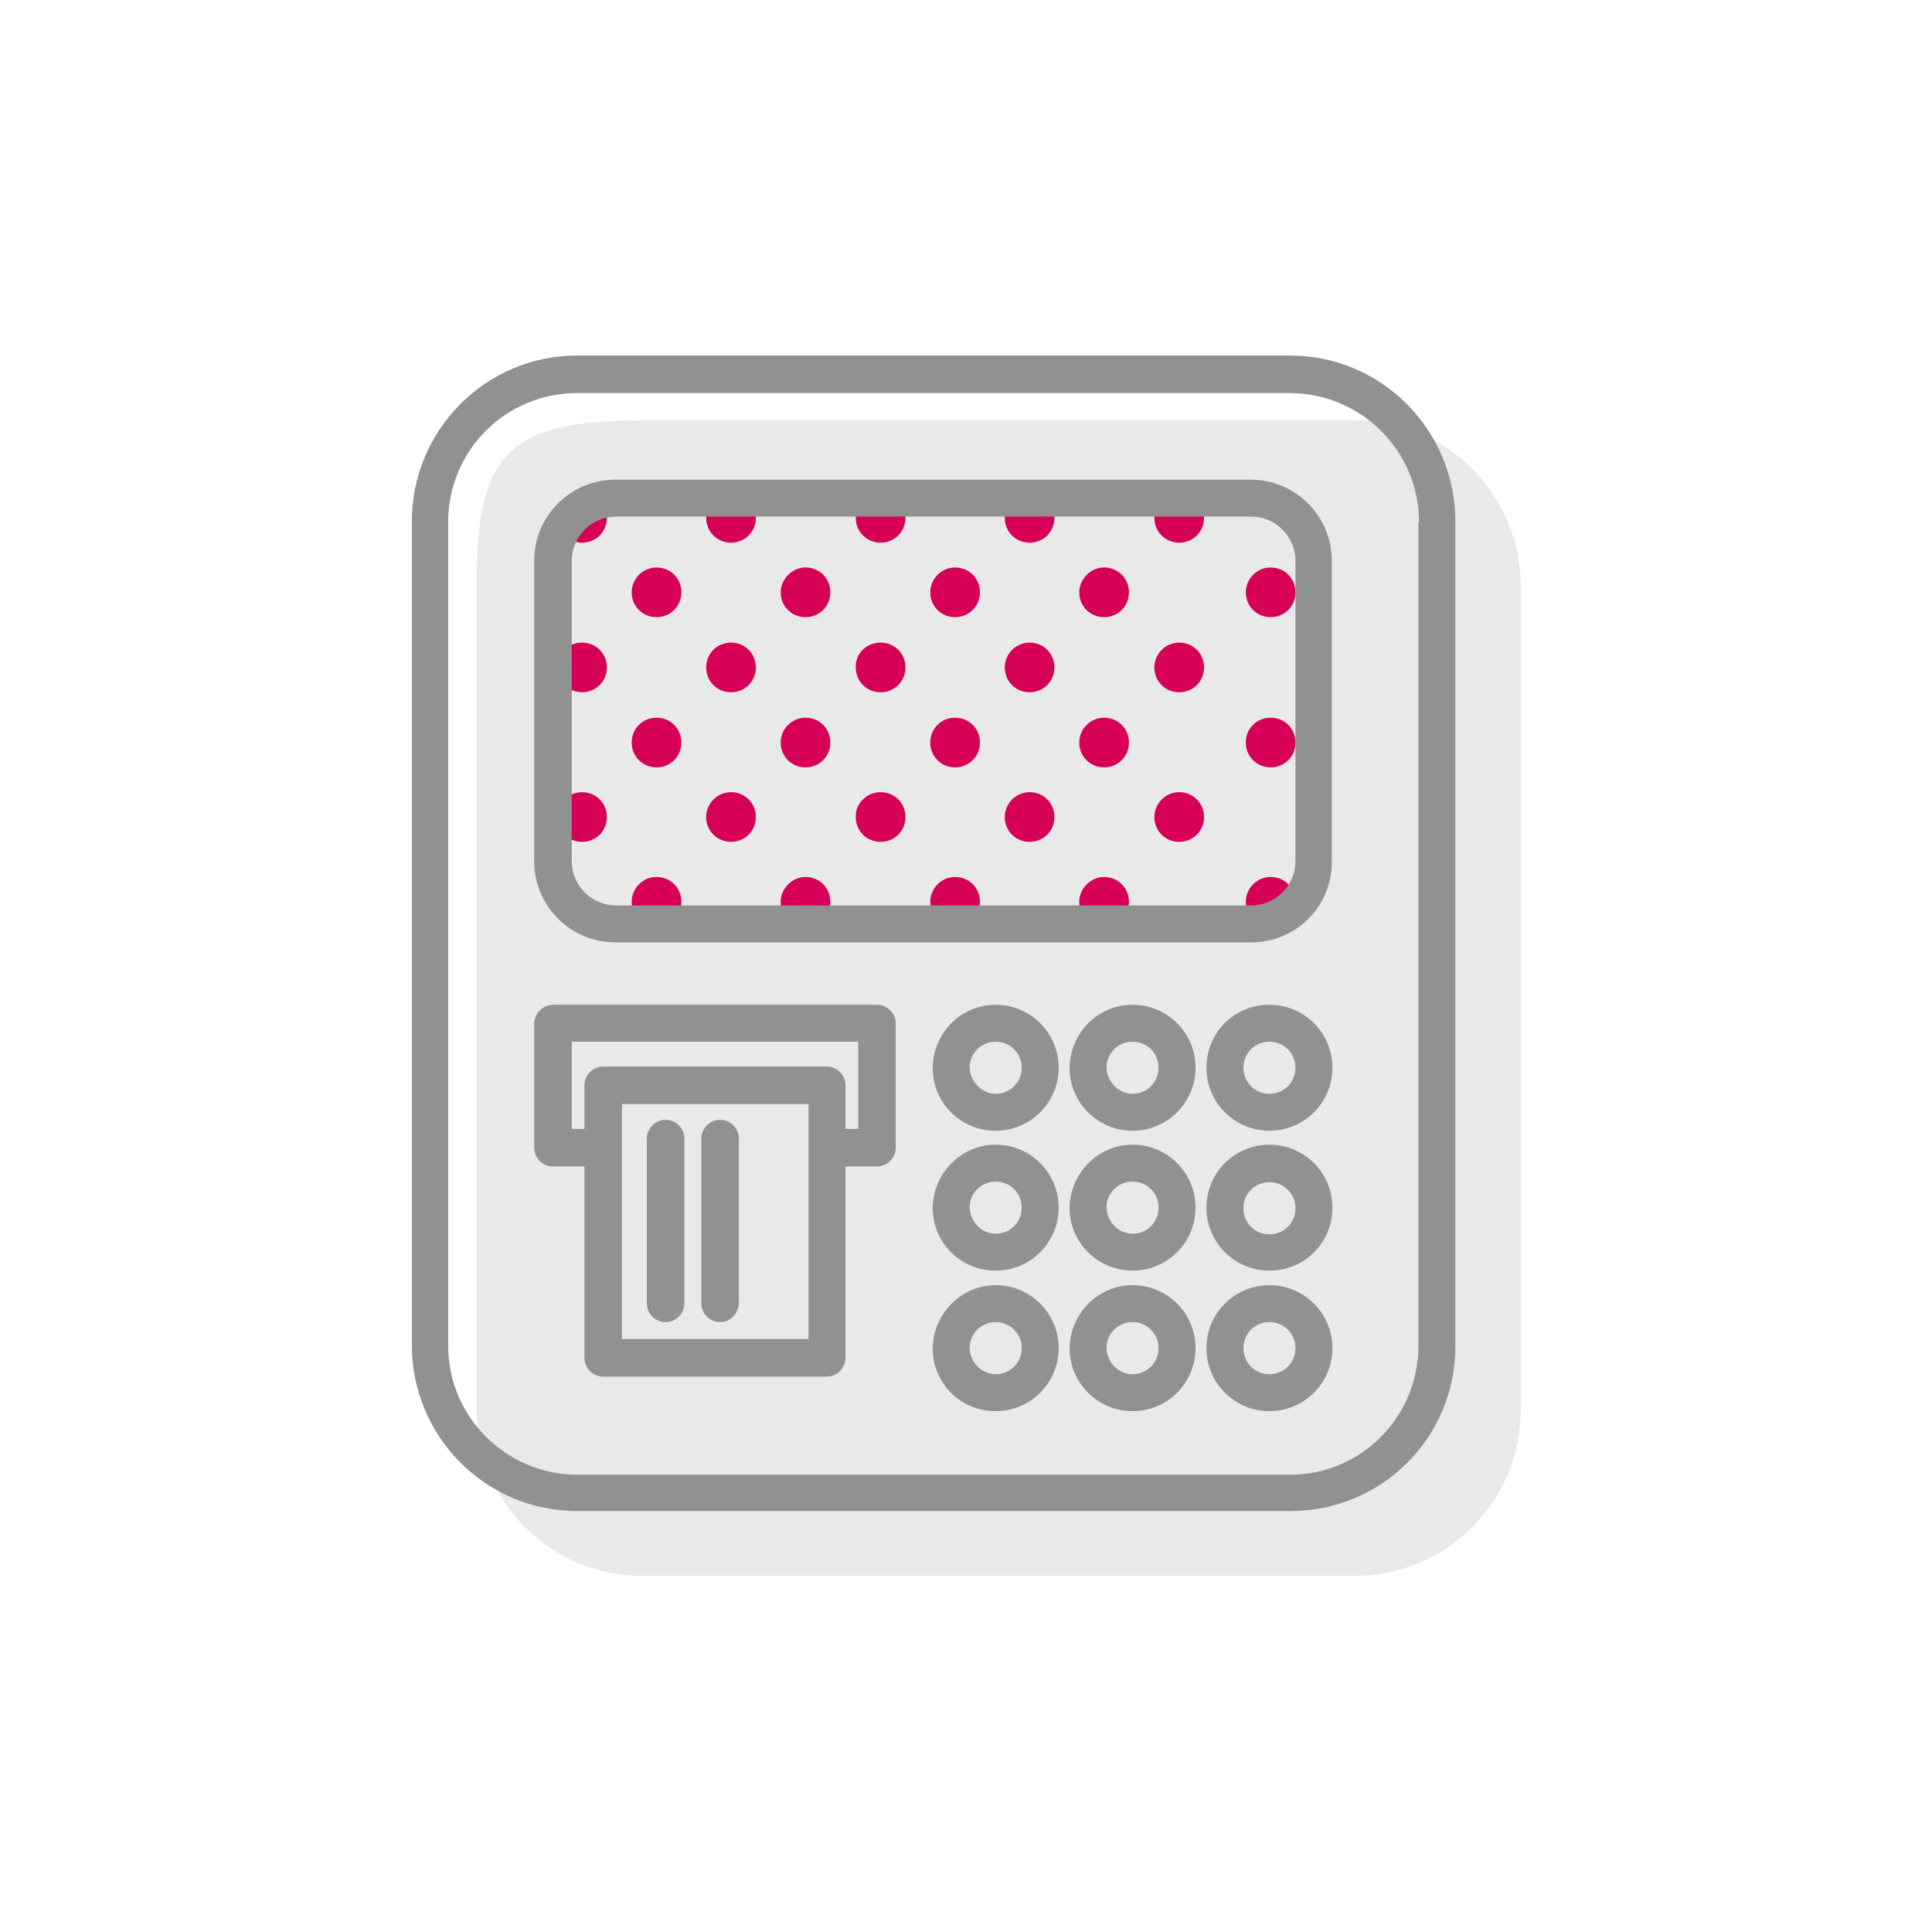
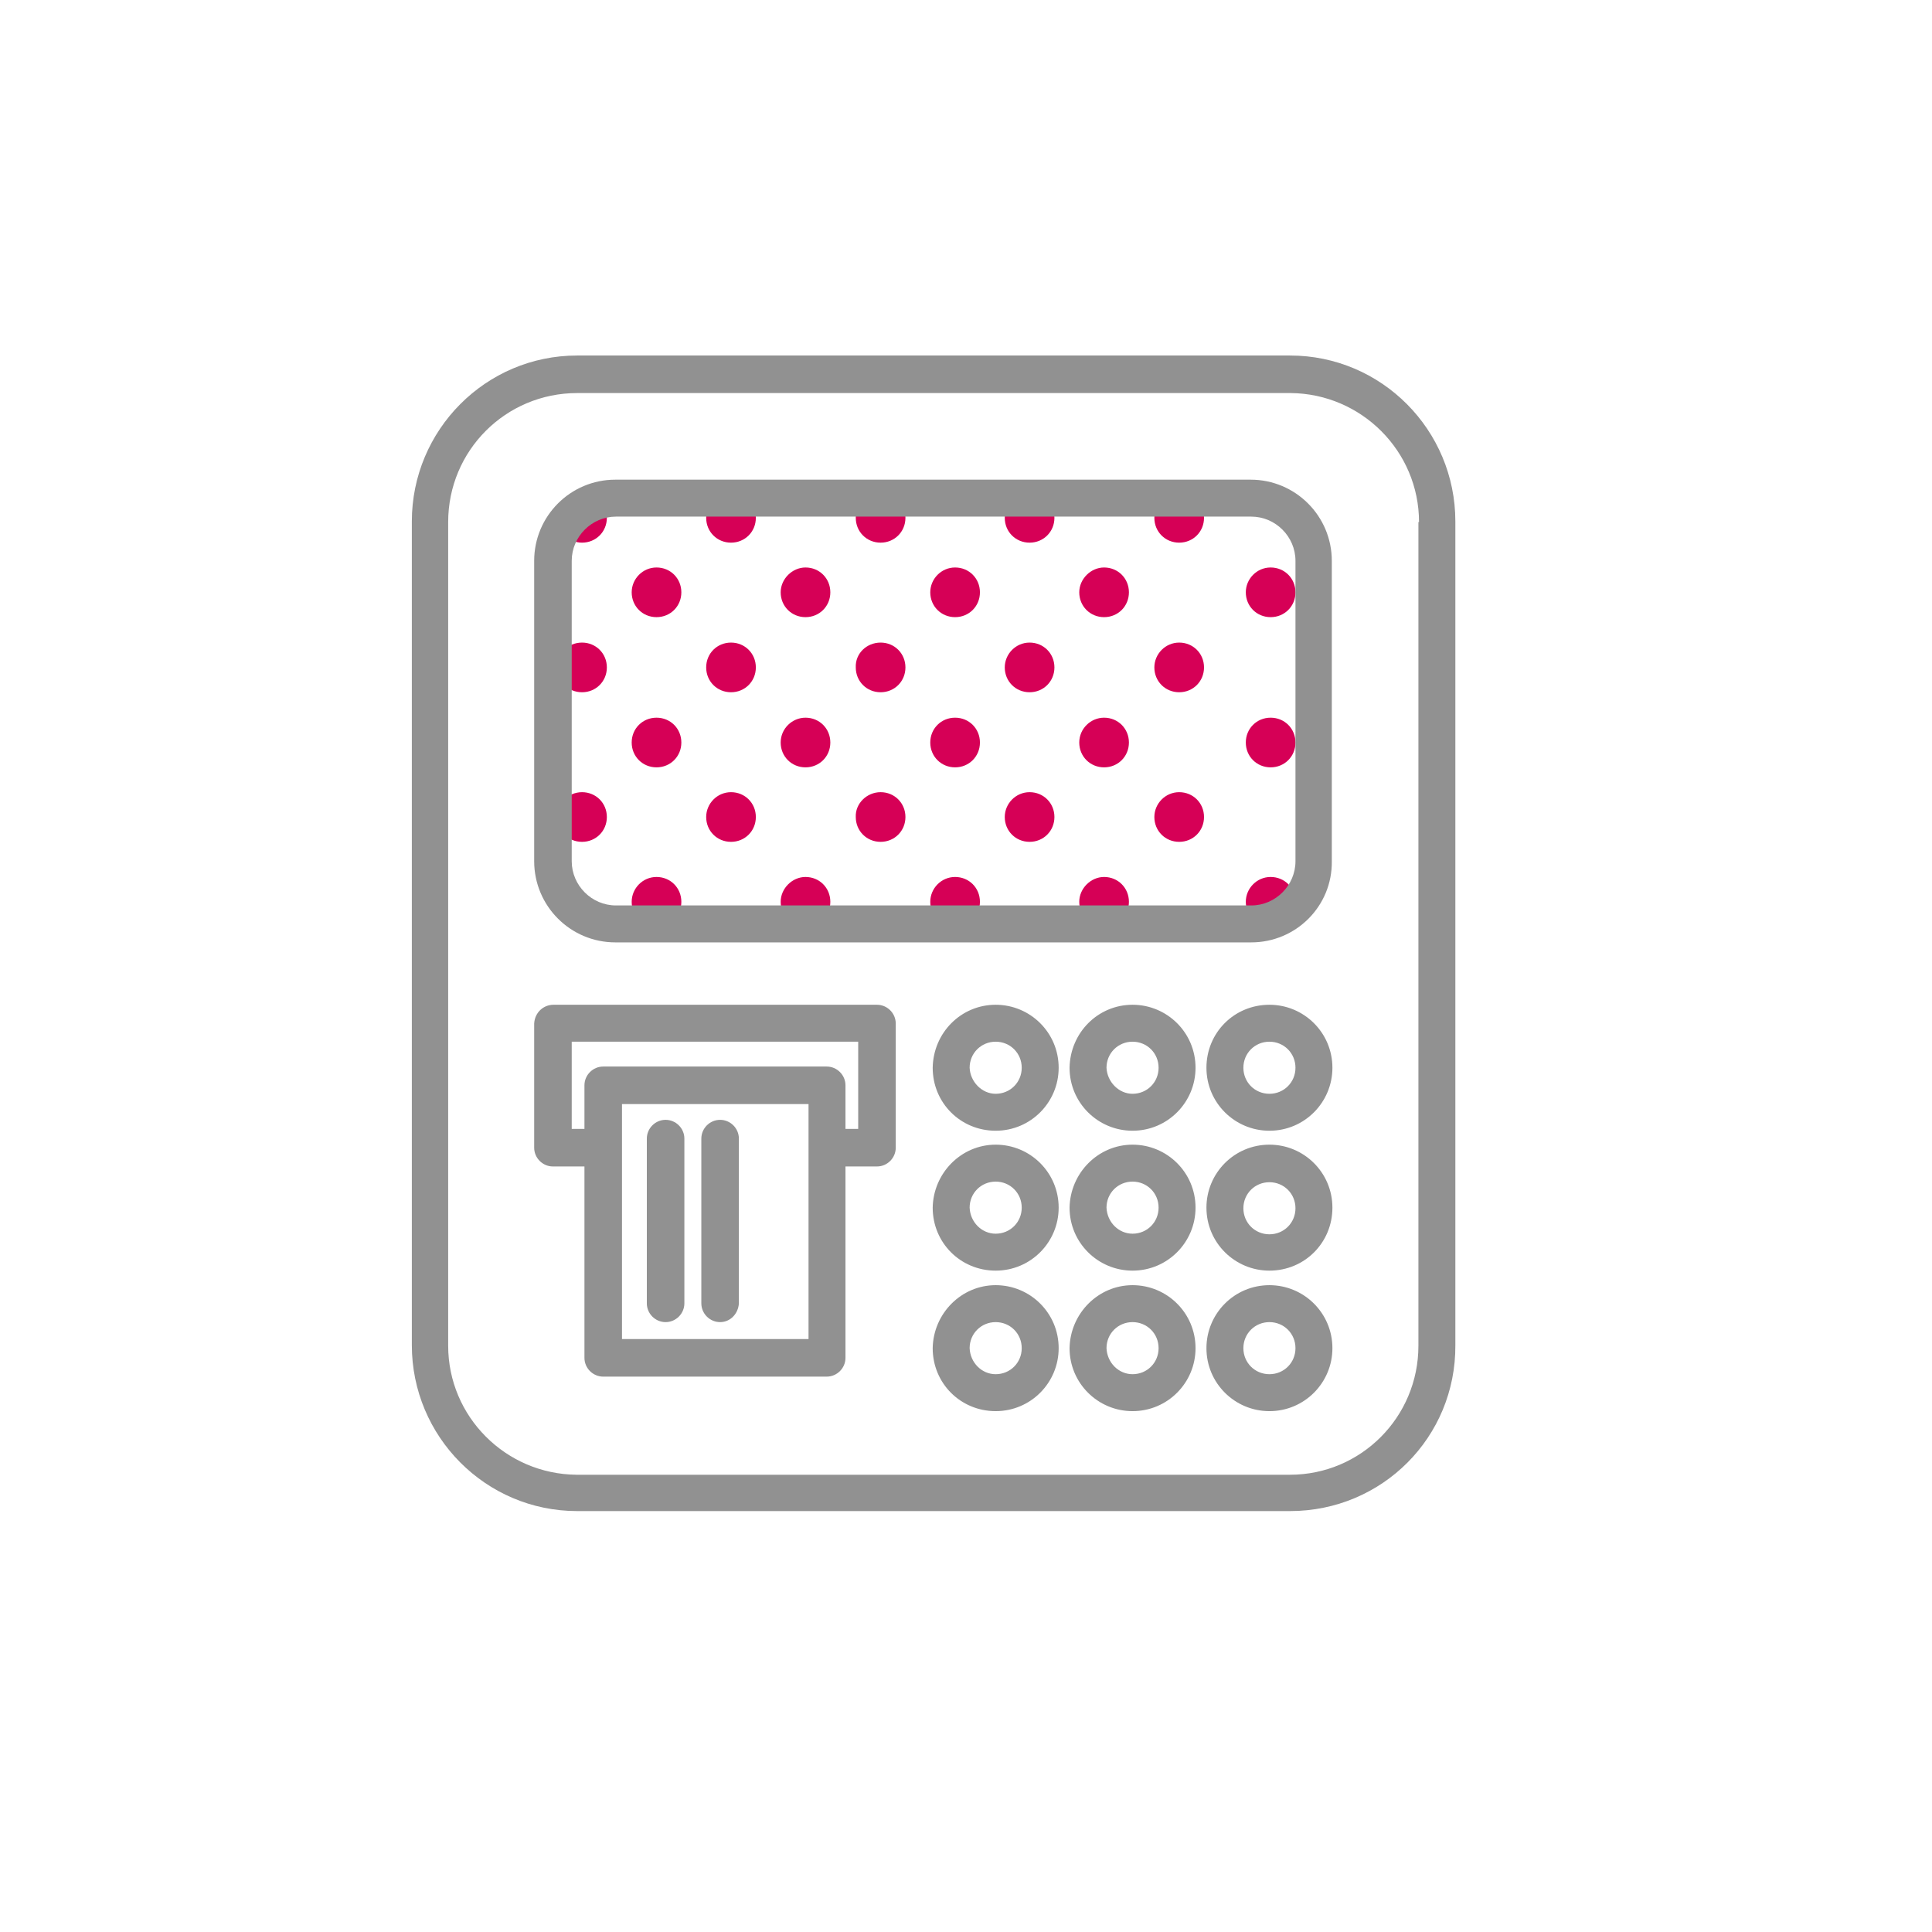
<svg xmlns="http://www.w3.org/2000/svg" version="1.1" id="Layer_1" x="0px" y="0px" width="319px" height="319px" viewBox="0 0 319 319" style="enable-background:new 0 0 319 319;" xml:space="preserve">
  <style type="text/css">
	.st0{display:none;}
	.st1{display:inline;}
	.st2{fill:#F4F4F4;}
	.st3{fill:#FFFFFF;}
	.st4{fill:#E9E9E9;}
	.st5{fill:#BF3B24;}
	.st6{fill:#919191;}
	.st7{display:inline;fill:#E9E9E9;}
	.st8{display:inline;fill:#BF3B24;}
	.st9{display:inline;fill:#919191;}
	.st10{fill:#D60056;}
	.st11{fill:#BD321A;}
	.st12{fill:#888888;}
	.st13{fill:#BD3119;}
	.st14{fill:#BF3A23;}
</style>
  <g id="Layer_2" class="st0">
    <g class="st1">
      <path class="st2" d="M159.5,319C71.6,319,0,247.6,0,159.5S71.4,0,159.5,0S319,71.4,319,159.5S247.4,319,159.5,319L159.5,319    L159.5,319z" />
      <path class="st3" d="M159.5,315c85.7,0,155.5-69.8,155.5-155.3S245.2,4.2,159.5,4.2S4,74,4,159.5S73.8,315,159.5,315" />
    </g>
  </g>
  <g id="Layer_5" class="st0">
    <g class="st1">
      <path class="st4" d="M309.8,183v27c0,7.4-6,13.4-13.4,13.4h-66.2c-2.7,6.1-8.7,10.1-15.4,10.1h-53.9l1.8,7.8H201    c2.9,0,5.2,2.3,5.2,5.2l0,0v6.3c0,1.6-1.3,2.9-2.9,2.9l0,0h-3c-1.6,0-2.9-1.3-2.9-2.9v-2.7H60.1v2.7c0,1.6-1.3,2.9-2.9,2.9h-3    c-1.6,0-2.9-1.3-2.9-2.9v-6.3c0-2.8,2.3-5.2,5.2-5.2H95l1.8-7.8h-54c-9.3,0-16.8-7.6-16.8-16.9l0,0V103.2    c0-9.3,7.5-16.9,16.8-16.9l0,0h171.8c9.3,0,16.8,7.6,16.8,16.9l0,0v1.3l35.5-19.6c3.9-2.2,8.8-0.8,11,3.1l9.3,16.7h9.1    c7.4,0,13.4,6,13.4,13.4v30.8h6.7V183H309.8L309.8,183z" />
      <path class="st5" d="M209.5,193.6c2.5,0,4.5,2,4.5,4.4c0,2.5-2,4.5-4.4,4.5c-2.5,0-4.5-2-4.5-4.4l0,0    C205.1,195.6,207.1,193.6,209.5,193.6z M182.8,193.6c2.5,0,4.5,2,4.5,4.4c0,2.5-2,4.5-4.4,4.5c-2.5,0-4.5-2-4.5-4.4l0,0    C178.4,195.6,180.4,193.6,182.8,193.6L182.8,193.6z M169.5,207c2.5,0,4.5,2,4.5,4.4c0,2.5-2,4.5-4.4,4.5c-2.5,0-4.5-2-4.5-4.4l0,0    C165.1,209,167.1,207,169.5,207L169.5,207z M196.2,207c2.5,0,4.5,2,4.5,4.4c0,2.5-2,4.5-4.4,4.5c-2.5,0-4.5-2-4.5-4.4l0,0    C191.7,209,193.7,207,196.2,207L196.2,207z M73.2,193.6c2.5,0,4.5,2,4.5,4.4c0,2.5-2,4.5-4.4,4.5c-2.5,0-4.5-2-4.5-4.4l0,0    C68.7,195.6,70.7,193.6,73.2,193.6z M86.5,207c2.5,0,4.5,2,4.5,4.4c0,2.5-2,4.5-4.4,4.5c-2.5,0-4.5-2-4.5-4.4l0,0    C82.1,209,84.1,207,86.5,207L86.5,207z M99.9,193.6c2.5,0,4.5,2,4.5,4.4c0,2.5-2,4.5-4.4,4.5c-2.5,0-4.5-2-4.5-4.4l0,0    C95.4,195.6,97.4,193.6,99.9,193.6z M46.5,193.6c2.5,0,4.5,2,4.5,4.4c0,2.5-2,4.5-4.4,4.5c-2.5,0-4.5-2-4.5-4.4l0,0    C42.1,195.6,44.1,193.6,46.5,193.6z M59.9,207c2.5,0,4.5,2,4.5,4.4c0,2.5-2,4.5-4.4,4.5c-2.5,0-4.5-2-4.5-4.4l0,0    C55.4,209,57.4,207,59.9,207L59.9,207z M19.9,193.6c2.5,0,4.5,2,4.5,4.4c0,2.5-2,4.5-4.4,4.5c-2.5,0-4.5-2-4.5-4.4l0,0    C15.4,195.6,17.4,193.6,19.9,193.6z M33.2,207c2.5,0,4.5,2,4.5,4.4c0,2.5-2,4.5-4.4,4.5s-4.5-2-4.5-4.4l0,0    C28.8,209,30.7,207,33.2,207L33.2,207z M113.2,207c2.5,0,4.5,2,4.5,4.4c0,2.5-2,4.5-4.4,4.5s-4.5-2-4.5-4.4l0,0    C108.7,209,110.7,207,113.2,207L113.2,207z M126.5,193.6c2.5,0,4.5,2,4.5,4.4c0,2.5-2,4.5-4.4,4.5c-2.5,0-4.5-2-4.5-4.4l0,0    C122.1,195.6,124.1,193.6,126.5,193.6L126.5,193.6L126.5,193.6z M153.2,193.6c2.5,0,4.5,2,4.5,4.4c0,2.5-2,4.5-4.4,4.5    c-2.5,0-4.5-2-4.5-4.4l0,0C148.7,195.6,150.7,193.6,153.2,193.6z M139.8,207c2.5,0,4.5,2,4.5,4.4c0,2.5-2,4.5-4.4,4.5    s-4.5-2-4.5-4.4l0,0C135.4,209,137.4,207,139.8,207L139.8,207z" />
      <path class="st6" d="M295.7,196.8c0,7.4-6.1,13.3-13.4,13.3h-50.8V204h50c4.4,0,8-3.6,8.1-8v-26h-18.8c-9.1,0-16.5-7.3-16.6-16.4    v-1.1c0.1-9.1,7.5-16.4,16.6-16.4h19.7v-25.3h-58.9v-6.1h41.7l-14.8-26.4c-0.7-1.2-1.6-0.9-2.8-0.2l-24,13.1v-6.7l21.4-11.8    c1.2-0.7,2.5-1,3.9-1c2.9,0,5.6,1.6,7,4.1l9.3,16.6h9.1c7.4,0,13.4,5.9,13.4,13.3v30.6h6.7V170h-6.7v26.8H295.7z M282.3,98.3h-6.1    l4,6.3h9.3C289,100.6,286.4,98.3,282.3,98.3z M296.2,163.9v-21.6h-25.5c-6.2,0-10.4,4.1-10.4,10.2v1.1c0,6.1,4.2,10.2,10.4,10.2    L296.2,163.9L296.2,163.9z M273,159.1c-3.2,0-5.8-2.7-5.8-5.9s2.7-5.8,5.9-5.8c3.2,0,5.8,2.7,5.8,5.9S276.3,159.2,273,159.1    L273,159.1z" />
      <path class="st6" d="M82.7,220.3l-1.8,7.7H42.5c-2.9,0-5.2,2.3-5.2,5.2l0,0v6.3c0,1.6,1.3,2.9,2.9,2.9l0,0h3    c1.6,0,2.9-1.3,2.9-2.9v-2.7h137.4v2.7c0,1.6,1.3,2.9,2.9,2.9h3c1.6,0,2.9-1.3,2.9-2.9v-6.3c0-2.9-2.3-5.2-5.2-5.2l0,0h-38.4    l-1.8-7.7h53.9c9.3,0,16.8-7.6,16.8-16.9V90c0-9.3-7.5-16.9-16.8-16.9h-172C19.5,73.2,12,80.7,12,90v113.4    c0,9.3,7.5,16.9,16.8,16.9l0,0L82.7,220.3L82.7,220.3z M89.9,228l1.8-7.8h46.2l1.8,7.8H89.9L89.9,228z M20.7,90    c0-3.6,4.6-8.2,8.2-8.2h171.8c3.6,0,8.2,4.6,8.2,8.2v100.4H20.7V90z M20.7,203.4v-4.3h188.1v4.3c0,3.6-4.6,8.2-8.2,8.2H28.8    C25.2,211.6,20.7,207,20.7,203.4L20.7,203.4z" />
    </g>
  </g>
  <g id="Layer_6" class="st0">
    <path class="st7" d="M263.5,203.5v28.9c0,7.9-6.5,14.3-14.4,14.3h-60.6V275H82.4V100.1H107V54.9h56.8v45.3h24.6v14.4l29.2-16.1   c4.2-2.3,9.4-0.8,11.7,3.3l10,17.9h9.7c7.9,0,14.4,6.4,14.4,14.3v33h7.2v36.6L263.5,203.5L263.5,203.5z" />
    <path class="st8" d="M95.8,160.1c2.6,0,4.8,2.1,4.8,4.8s-2.1,4.8-4.8,4.8c-2.6,0-4.8-2.1-4.8-4.8l0,0   C91,162.2,93.1,160.1,95.8,160.1z M110,145.7c2.6,0,4.8,2.1,4.8,4.8s-2.1,4.8-4.8,4.8s-4.8-2.1-4.8-4.8l0,0   C105.3,147.9,107.4,145.7,110,145.7L110,145.7L110,145.7z M110,174.4c2.6,0,4.8,2.1,4.8,4.8c0,2.6-2.1,4.8-4.8,4.8   s-4.8-2.1-4.8-4.8l0,0C105.3,176.5,107.4,174.4,110,174.4L110,174.4L110,174.4z M124.3,160.1c2.6,0,4.8,2.1,4.8,4.8   s-2.1,4.8-4.8,4.8c-2.6,0-4.8-2.1-4.8-4.8l0,0C119.6,162.2,121.7,160.1,124.3,160.1L124.3,160.1L124.3,160.1z M81.5,145.7   c2.6,0,4.8,2.1,4.8,4.8s-2.1,4.8-4.8,4.8c-2.6,0-4.8-2.1-4.8-4.8l0,0C76.7,147.9,78.8,145.7,81.5,145.7L81.5,145.7L81.5,145.7z    M81.5,174.4c2.6,0,4.8,2.1,4.8,4.8c0,2.6-2.1,4.8-4.8,4.8c-2.6,0-4.8-2.1-4.8-4.8l0,0C76.7,176.5,78.8,174.4,81.5,174.4   L81.5,174.4L81.5,174.4z M138.6,145.7c2.6,0,4.8,2.1,4.8,4.8c0,2.6-2.1,4.8-4.8,4.8c-2.6,0-4.8-2.1-4.8-4.8l0,0   C133.8,147.9,136,145.7,138.6,145.7L138.6,145.7L138.6,145.7z M138.6,174.4c2.6,0,4.8,2.1,4.8,4.8c0,2.6-2.1,4.8-4.8,4.8   c-2.6,0-4.8-2.1-4.8-4.8l0,0C133.8,176.5,136,174.4,138.6,174.4L138.6,174.4L138.6,174.4z M152.9,160.1c2.6,0,4.8,2.1,4.8,4.8   c0,2.6-2.1,4.8-4.8,4.8s-4.8-2.1-4.8-4.8l0,0C148.1,162.2,150.2,160.1,152.9,160.1L152.9,160.1L152.9,160.1z M95.8,188.7   c2.6,0,4.8,2.1,4.8,4.8s-2.1,4.8-4.8,4.8c-2.6,0-4.8-2.1-4.8-4.8l0,0C91,190.8,93.1,188.7,95.8,188.7z M124.3,188.7   c2.6,0,4.8,2.1,4.8,4.8s-2.1,4.8-4.8,4.8c-2.6,0-4.8-2.1-4.8-4.8l0,0C119.6,190.8,121.7,188.7,124.3,188.7z M152.9,188.7   c2.6,0,4.8,2.1,4.8,4.8c0,2.6-2.1,4.8-4.8,4.8s-4.8-2.1-4.8-4.8l0,0C148.1,190.8,150.3,188.7,152.9,188.7L152.9,188.7L152.9,188.7z    M167.2,145.7c2.6,0,4.8,2.1,4.8,4.8c0,2.6-2.1,4.8-4.8,4.8s-4.8-2.1-4.8-4.8l0,0C162.4,147.9,164.5,145.7,167.2,145.7L167.2,145.7   z M167.2,174.4c2.6,0,4.8,2.1,4.8,4.8c0,2.6-2.1,4.8-4.8,4.8s-4.8-2.1-4.8-4.8l0,0C162.4,176.5,164.5,174.4,167.2,174.4   L167.2,174.4L167.2,174.4z M95.8,217.4c2.6,0,4.8,2.1,4.8,4.8s-2.1,4.8-4.8,4.8c-2.6,0-4.8-2.1-4.8-4.8l0,0   C91,219.5,93.1,217.4,95.8,217.4z M110,203c2.6,0,4.8,2.1,4.8,4.8s-2.1,4.8-4.8,4.8s-4.8-2.1-4.8-4.8l0,0   C105.3,205.2,107.4,203,110,203z M110,231.7c2.6,0,4.8,2.1,4.8,4.8c0,2.6-2.1,4.8-4.8,4.8s-4.8-2.1-4.8-4.8l0,0   C105.3,233.8,107.4,231.7,110,231.7L110,231.7L110,231.7z M124.3,217.4c2.6,0,4.8,2.1,4.8,4.8s-2.1,4.8-4.8,4.8   c-2.6,0-4.8-2.1-4.8-4.8l0,0C119.6,219.5,121.7,217.4,124.3,217.4L124.3,217.4L124.3,217.4z M81.5,203c2.6,0,4.8,2.1,4.8,4.8   s-2.1,4.8-4.8,4.8c-2.6,0-4.8-2.1-4.8-4.8l0,0C76.7,205.2,78.9,203,81.5,203z M81.5,231.7c2.6,0,4.8,2.1,4.8,4.8   c0,2.6-2.1,4.8-4.8,4.8c-2.6,0-4.8-2.1-4.8-4.8l0,0C76.7,233.8,78.8,231.7,81.5,231.7L81.5,231.7L81.5,231.7z M138.6,203   c2.6,0,4.8,2.1,4.8,4.8c0,2.6-2.1,4.8-4.8,4.8c-2.6,0-4.8-2.1-4.8-4.8l0,0C133.8,205.2,136,203,138.6,203L138.6,203z M138.6,231.7   c2.6,0,4.8,2.1,4.8,4.8c0,2.6-2.1,4.8-4.8,4.8c-2.6,0-4.8-2.1-4.8-4.8l0,0C133.8,233.8,136,231.7,138.6,231.7L138.6,231.7   L138.6,231.7z M152.9,217.4c2.6,0,4.8,2.1,4.8,4.8c0,2.6-2.1,4.8-4.8,4.8s-4.8-2.1-4.8-4.8l0,0   C148.1,219.5,150.3,217.4,152.9,217.4L152.9,217.4L152.9,217.4z M167.2,203c2.6,0,4.8,2.1,4.8,4.8c0,2.6-2.1,4.8-4.8,4.8   s-4.8-2.1-4.8-4.8l0,0C162.4,205.2,164.5,203,167.2,203L167.2,203L167.2,203z M167.2,231.7c2.6,0,4.8,2.1,4.8,4.8   c0,2.6-2.1,4.8-4.8,4.8s-4.8-2.1-4.8-4.8l0,0C162.4,233.8,164.5,231.7,167.2,231.7L167.2,231.7L167.2,231.7z M110,115.2   c2.6,0,4.8,2.1,4.8,4.8c0,2.6-2.1,4.8-4.8,4.8s-4.8-2.1-4.8-4.8l0,0C105.3,117.3,107.4,115.2,110,115.2z M81.5,115.2   c2.6,0,4.8,2.1,4.8,4.8c0,2.6-2.1,4.8-4.8,4.8c-2.6,0-4.8-2.1-4.8-4.8l0,0C76.7,117.3,78.9,115.2,81.5,115.2z M138.6,115.2   c2.6,0,4.8,2.1,4.8,4.8c0,2.6-2.1,4.8-4.8,4.8c-2.6,0-4.8-2.1-4.8-4.8l0,0C133.8,117.3,136,115.2,138.6,115.2z M95.8,129.5   c2.6,0,4.8,2.1,4.8,4.8c0,2.6-2.1,4.8-4.8,4.8c-2.6,0-4.8-2.1-4.8-4.8l0,0C91,131.6,93.1,129.5,95.8,129.5L95.8,129.5z    M124.3,129.5c2.6,0,4.8,2.1,4.8,4.8c0,2.6-2.1,4.8-4.8,4.8c-2.6,0-4.8-2.1-4.8-4.8l0,0C119.6,131.6,121.7,129.5,124.3,129.5   L124.3,129.5z M152.9,129.5c2.6,0,4.8,2.1,4.8,4.8c0,2.6-2.1,4.8-4.8,4.8s-4.8-2.1-4.8-4.8l0,0   C148.1,131.6,150.3,129.5,152.9,129.5L152.9,129.5z M167.2,115.2c2.6,0,4.8,2.1,4.8,4.8c0,2.6-2.1,4.8-4.8,4.8s-4.8-2.1-4.8-4.8   l0,0C162.4,117.3,164.5,115.2,167.2,115.2z" />
    <path class="st9" d="M253.7,222.7c0,7.9-6.5,14.3-14.4,14.3h-54.4v-6.6h53.6c4.7,0,8.6-3.8,8.6-8.6V194h-20.2   c-9.7,0-17.7-7.8-17.7-17.6v-1.2c0.1-9.7,8-17.6,17.7-17.6H248v-27.1h-63.1v-6.6h44.7l-15.9-28.3c-0.7-1.3-1.7-1-3-0.2l-25.8,14   v-7.2l23-12.6c1.3-0.7,2.7-1.1,4.2-1.1c3.1,0,6,1.7,7.6,4.4l10,17.8h9.7c7.9,0,14.3,6.3,14.4,14.3v32.8h7.2V194h-7.2v28.7H253.7z    M239.3,117.2h-6.5l4.3,6.7h9.9C246.5,119.7,243.8,117.2,239.3,117.2z M254.3,187.4v-23.2h-27.4c-6.6,0-11.1,4.4-11.1,11v1.2   c0,6.5,4.5,11,11.1,11H254.3L254.3,187.4z M229.4,182.4c-3.5,0-6.3-2.9-6.2-6.4s2.9-6.3,6.4-6.2c3.5,0,6.2,2.8,6.2,6.3   C235.7,179.5,232.9,182.4,229.4,182.4L229.4,182.4z" />
    <path class="st9" d="M173.4,244.1v7.1l0,0v14.1H67.3V90.4h24.6V45.1h56.8v45.3h24.6v14l0,0v7.1l0,0L173.4,244.1L173.4,244.1z    M74.3,258.3h92.1v-7.2H74.3V258.3z M142.6,51.3H98.1v39.1h44.5V51.3z M166.4,97.4H74.3v7h92.1V97.4L166.4,97.4z M74.3,111.4V244   h92.1V111.4H74.3z M115.4,73.8H108V56.1h7.4V73.8z M132.8,73.8h-7.4V56.1h7.4V73.8z" />
  </g>
  <g id="Layer_7" class="st0">
    <g class="st1">
      <path class="st4" d="M277.7,205.3v32c0,8.8-7.2,15.9-15.9,15.8H192v7.1c0,8.7-7.1,15.8-15.8,15.8H85.7c-8.7,0-15.8-7.1-15.8-15.8    V76.8C69.9,68.1,77,61,85.7,61h90.4c8.7,0,15.8,7.1,15.8,15.8v31.7l35-19.3c4.6-2.6,10.4-0.9,13,3.7l11,19.7h10.8    c8.8,0,15.9,7.1,15.9,15.8v36.4h8v40.4h-7.9V205.3z" />
      <path class="st5" d="M117.7,175c2.5,0,4.5,2,4.5,4.5s-2,4.5-4.5,4.5s-4.5-2-4.5-4.5l0,0C113.3,177,115.3,175,117.7,175z     M131.1,161.6c2.5,0,4.5,2,4.5,4.5s-2,4.5-4.5,4.5s-4.5-2-4.5-4.5l0,0C126.7,163.6,128.6,161.6,131.1,161.6L131.1,161.6    L131.1,161.6z M131.1,188.4c2.5,0,4.5,2,4.5,4.5s-2,4.5-4.5,4.5s-4.5-2-4.5-4.5l0,0C126.7,190.4,128.6,188.4,131.1,188.4    L131.1,188.4L131.1,188.4z M144.5,175c2.5,0,4.5,2,4.5,4.5s-2,4.5-4.5,4.5s-4.5-2-4.5-4.5l0,0C140,177,142,175,144.5,175    L144.5,175L144.5,175z M91,175c2.5,0,4.5,2,4.5,4.5s-2,4.5-4.5,4.5s-4.5-2-4.5-4.5l0,0C86.5,177,88.5,175,91,175L91,175L91,175z     M104.4,161.6c2.5,0,4.5,2,4.5,4.5s-2,4.5-4.5,4.5s-4.5-2-4.5-4.5l0,0C99.9,163.6,101.9,161.6,104.4,161.6L104.4,161.6    L104.4,161.6z M104.4,188.4c2.5,0,4.5,2,4.5,4.5s-2,4.5-4.5,4.5s-4.5-2-4.5-4.5l0,0C99.9,190.4,101.9,188.4,104.4,188.4    L104.4,188.4L104.4,188.4z M64.2,175c2.5,0,4.5,2,4.5,4.5s-2,4.5-4.5,4.5s-4.5-2-4.5-4.5l0,0C59.8,177,61.8,175,64.2,175L64.2,175    L64.2,175z M77.6,161.6c2.5,0,4.5,2,4.5,4.5s-2,4.5-4.5,4.5s-4.5-2-4.5-4.5l0,0C73.1,163.6,75.1,161.6,77.6,161.6L77.6,161.6    L77.6,161.6z M77.6,188.4c2.5,0,4.5,2,4.5,4.5s-2,4.5-4.5,4.5s-4.5-2-4.5-4.5l0,0C73.1,190.4,75.1,188.4,77.6,188.4L77.6,188.4    L77.6,188.4z M157.9,161.6c2.5,0,4.5,2,4.5,4.5s-2,4.5-4.5,4.5s-4.5-2-4.5-4.5l0,0C153.4,163.6,155.4,161.6,157.9,161.6    L157.9,161.6L157.9,161.6z M157.9,188.4c2.5,0,4.5,2,4.5,4.5s-2,4.5-4.5,4.5s-4.5-2-4.5-4.5l0,0    C153.4,190.4,155.4,188.4,157.9,188.4L157.9,188.4L157.9,188.4z M171.2,175c2.5,0,4.5,2,4.5,4.5s-2,4.5-4.5,4.5s-4.5-2-4.5-4.5    l0,0C166.8,177,168.8,175,171.2,175L171.2,175L171.2,175z M117.7,201.8c2.5,0,4.5,2,4.5,4.5s-2,4.5-4.5,4.5s-4.5-2-4.5-4.5l0,0    C113.3,203.8,115.3,201.8,117.7,201.8z M144.5,201.8c2.5,0,4.5,2,4.5,4.5s-2,4.5-4.5,4.5s-4.5-2-4.5-4.5l0,0    C140,203.8,142,201.8,144.5,201.8z M91,201.8c2.5,0,4.5,2,4.5,4.5s-2,4.5-4.5,4.5s-4.5-2-4.5-4.5l0,0    C86.5,203.8,88.5,201.8,91,201.8z M64.2,201.8c2.5,0,4.5,2,4.5,4.5s-2,4.5-4.5,4.5s-4.5-2-4.5-4.5l0,0    C59.8,203.8,61.8,201.8,64.2,201.8z M171.2,201.8c2.5,0,4.5,2,4.5,4.5s-2,4.5-4.5,4.5s-4.5-2-4.5-4.5l0,0    C166.8,203.8,168.8,201.8,171.2,201.8L171.2,201.8z M131.1,79.3c2.5,0,4.5,2,4.5,4.5s-2,4.5-4.5,4.5s-4.5-2-4.5-4.5l0,0    C126.7,81.3,128.6,79.3,131.1,79.3z M104.4,79.3c2.5,0,4.5,2,4.5,4.5s-2,4.5-4.5,4.5s-4.5-2-4.5-4.5l0,0    C99.9,81.3,101.9,79.3,104.4,79.3z M77.6,79.3c2.5,0,4.5,2,4.5,4.5s-2,4.5-4.5,4.5s-4.5-2-4.5-4.5l0,0    C73.2,81.3,75.2,79.3,77.6,79.3L77.6,79.3L77.6,79.3z M157.9,79.3c2.5,0,4.5,2,4.5,4.5s-2,4.5-4.5,4.5s-4.5-2-4.5-4.5l0,0    C153.4,81.3,155.4,79.3,157.9,79.3L157.9,79.3L157.9,79.3z M117.7,92.7c2.5,0,4.5,2,4.5,4.5s-2,4.5-4.5,4.5s-4.5-2-4.5-4.5l0,0    C113.3,94.7,115.3,92.7,117.7,92.7z M144.5,92.7c2.5,0,4.5,2,4.5,4.5s-2,4.5-4.5,4.5s-4.5-2-4.5-4.5l0,0    C140,94.7,142,92.7,144.5,92.7z M91,92.7c2.5,0,4.5,2,4.5,4.5s-2,4.5-4.5,4.5s-4.5-2-4.5-4.5l0,0C86.5,94.7,88.5,92.7,91,92.7z     M64.2,92.7c2.5,0,4.5,2,4.5,4.5s-2,4.5-4.5,4.5s-4.5-2-4.5-4.5l0,0C59.8,94.7,61.8,92.7,64.2,92.7z M171.2,92.7    c2.5,0,4.5,2,4.5,4.5s-2,4.5-4.5,4.5s-4.5-2-4.5-4.5l0,0C166.8,94.7,168.8,92.7,171.2,92.7z M117.7,119.5c2.5,0,4.5,2,4.5,4.5    s-2,4.5-4.5,4.5s-4.5-2-4.5-4.5l0,0C113.3,121.5,115.3,119.5,117.7,119.5z M131.1,106.1c2.5,0,4.5,2,4.5,4.5s-2,4.5-4.5,4.5    s-4.5-2-4.5-4.5l0,0C126.7,108.1,128.6,106.1,131.1,106.1L131.1,106.1L131.1,106.1z M131.1,133c2.5,0,4.5,2,4.5,4.5    s-2,4.5-4.5,4.5s-4.5-2-4.5-4.5l0,0C126.7,135,128.6,133,131.1,133L131.1,133L131.1,133z M144.5,119.5c2.5,0,4.5,2,4.5,4.5    s-2,4.5-4.5,4.5s-4.5-2-4.5-4.5l0,0C140,121.6,142,119.5,144.5,119.5L144.5,119.5L144.5,119.5z M91,119.5c2.5,0,4.5,2,4.5,4.5    s-2,4.5-4.5,4.5s-4.5-2-4.5-4.5l0,0C86.5,121.6,88.5,119.5,91,119.5L91,119.5L91,119.5z M104.4,106.1c2.5,0,4.5,2,4.5,4.5    s-2,4.5-4.5,4.5s-4.5-2-4.5-4.5l0,0C99.9,108.1,101.9,106.1,104.4,106.1L104.4,106.1L104.4,106.1z M104.4,133c2.5,0,4.5,2,4.5,4.5    s-2,4.5-4.5,4.5s-4.5-2-4.5-4.5l0,0C99.9,135,101.9,133,104.4,133L104.4,133L104.4,133z M64.2,119.5c2.5,0,4.5,2,4.5,4.5    s-2,4.5-4.5,4.5s-4.5-2-4.5-4.5l0,0C59.8,121.5,61.8,119.5,64.2,119.5z M77.6,106.1c2.5,0,4.5,2,4.5,4.5s-2,4.5-4.5,4.5    s-4.5-2-4.5-4.5l0,0C73.2,108.1,75.2,106.1,77.6,106.1z M77.6,133c2.5,0,4.5,2,4.5,4.5s-2,4.5-4.5,4.5s-4.5-2-4.5-4.5l0,0    C73.2,135,75.2,133,77.6,133L77.6,133z M157.9,106.1c2.5,0,4.5,2,4.5,4.5s-2,4.5-4.5,4.5s-4.5-2-4.5-4.5l0,0    C153.4,108.1,155.4,106.1,157.9,106.1L157.9,106.1z M157.9,133c2.5,0,4.5,2,4.5,4.5s-2,4.5-4.5,4.5s-4.5-2-4.5-4.5l0,0    C153.4,135,155.4,133,157.9,133L157.9,133z M171.2,119.5c2.5,0,4.5,2,4.5,4.5s-2,4.5-4.5,4.5s-4.5-2-4.5-4.5l0,0    C166.8,121.5,168.8,119.5,171.2,119.5L171.2,119.5L171.2,119.5z M117.7,146.4c2.5,0,4.5,2,4.5,4.5s-2,4.5-4.5,4.5s-4.5-2-4.5-4.5    l0,0C113.3,148.4,115.3,146.4,117.7,146.4z M144.5,146.4c2.5,0,4.5,2,4.5,4.5s-2,4.5-4.5,4.5s-4.5-2-4.5-4.5l0,0    C140,148.4,142,146.4,144.5,146.4z M91,146.4c2.5,0,4.5,2,4.5,4.5s-2,4.5-4.5,4.5s-4.5-2-4.5-4.5l0,0    C86.5,148.4,88.5,146.4,91,146.4z M64.2,146.4c2.5,0,4.5,2,4.5,4.5s-2,4.5-4.5,4.5s-4.5-2-4.5-4.5l0,0    C59.8,148.4,61.8,146.4,64.2,146.4z M171.2,146.4c2.5,0,4.5,2,4.5,4.5s-2,4.5-4.5,4.5s-4.5-2-4.5-4.5l0,0    C166.8,148.4,168.8,146.4,171.2,146.4z" />
      <path class="st6" d="M164.2,49.2H73.8C65.1,49.2,58,56.3,58,65v183.4c0,8.7,7.1,15.8,15.8,15.8h90.4c8.7,0,15.8-7.1,15.8-15.8    V64.9C180,56.2,172.9,49.2,164.2,49.2z M65.2,77.8h107.7v136.1H65.2V77.8z M73.8,56.3h90.4c4.8,0,8.6,3.9,8.6,8.6v5.7H65.2v-5.7    C65.2,60.2,69.1,56.3,73.8,56.3z M164.2,256.9H73.8c-4.8,0-8.6-3.9-8.6-8.6v-27.2h107.7v27.2C172.8,253.1,169,256.9,164.2,256.9    L164.2,256.9z M119,224.7c-7.9,0-14.3,6.4-14.3,14.4c0,7.9,6.4,14.3,14.4,14.3c7.9,0,14.3-6.4,14.3-14.3    C133.4,231.1,126.9,224.7,119,224.7L119,224.7z M119,246.2c-4,0-7.2-3.2-7.2-7.2s3.2-7.2,7.2-7.2s7.2,3.2,7.2,7.2    S123,246.2,119,246.2L119,246.2z M104.7,67.1H119c2,0,3.6-1.6,3.6-3.6s-1.6-3.6-3.6-3.6l0,0h-14.4c-2,0-3.6,1.6-3.6,3.6    C101.1,65.5,102.7,67.1,104.7,67.1L104.7,67.1z M129.8,67.1h3.6c2,0,3.6-1.6,3.6-3.6s-1.6-3.6-3.6-3.6l0,0h-3.6    c-2,0-3.6,1.6-3.6,3.6C126.2,65.5,127.8,67.1,129.8,67.1L129.8,67.1L129.8,67.1z" />
-       <path class="st6" d="M267.3,225.9c0,8.8-7.2,15.9-15.9,15.8h-60.1v-6.3h60.1c5.3,0,9.5-4.2,9.6-9.5V194h-23.3    c-10.8,0-19.6-8.7-19.6-19.5v-1.4c0-10.8,8.8-19.5,19.6-19.5H261v-31.2h-69.6v-6.3h50.2L224,84.7c-0.9-1.5-2.8-2-4.3-1.2    l-28.3,15.6v-7.3l25.2-13.9c4.6-2.6,10.4-0.9,13,3.7l11,19.7h10.8c8.8,0,15.9,7.1,15.9,15.8v36.4h8V194h-8V225.9L267.3,225.9z     M251.3,107.6h-7.2l4.7,8.5h12C260.3,111.3,256.2,107.6,251.3,107.6z M268.9,187.7V160h-31.3c-7.3,0-13.2,5.9-13.3,13.2v1.4    c0,7.3,6,13.2,13.3,13.2L268.9,187.7L268.9,187.7z M240.3,181.1c-3.9,0-7-3.2-7-7c0-3.9,3.2-7,7-7s7,3.1,7,7    C247.3,177.9,244.2,181.1,240.3,181.1L240.3,181.1L240.3,181.1z" />
    </g>
  </g>
  <g id="Layer_1_1_" class="st0">
    <g class="st1">
      <path id="Forma_1" class="st4" d="M255.9,178.7c-12.8,12.9-30.3,20.2-48.5,20.1c-2,0-3.9-0.1-5.8-0.3c0.3,2.5,0.4,5,0.4,7.5    c-0.1,37.9-30.9,68.5-68.7,68.5s-68.5-30.9-68.5-68.7c0.1-37.8,30.8-68.4,68.6-68.5c2,0,3.9,0.1,5.8,0.3c-0.3-2.5-0.4-5-0.4-7.5    c0-37.9,30.8-68.6,68.7-68.5S276,92.4,276,130.3C276,148.5,268.7,165.9,255.9,178.7z" />
      <path id="Forma_1-2" class="st6" d="M256.6,117.1c0-33.3-27-60.2-60.3-60.2s-60.2,27-60.2,60.3s27,60.2,60.3,60.2    c16,0,31.3-6.4,42.6-17.7C250.3,148.5,256.6,133.1,256.6,117.1L256.6,117.1L256.6,117.1z M244.9,68.5    c26.7,26.8,26.7,70.2-0.1,96.9s-70.2,26.7-96.9-0.1s-26.7-70.2,0.1-96.9c12.8-12.8,30.3-20,48.4-20    C214.6,48.4,232,55.7,244.9,68.5z" />
      <path id="Forma_1-3" class="st6" d="M120.5,133.4c-33.3,0.6-59.9,28-59.3,61.4s28,59.9,61.4,59.3c33.3-0.6,59.9-28,59.3-61.4v-0.1    c4-0.4,3.3,0.1,8.3-0.2c0.7,37.9-29.5,69.1-67.4,69.8S53.7,232.6,53,194.7c-0.6-37.8,29.4-69,67.2-69.8" />
      <path class="st6" d="M136.3,237.6c3,0,5.4,2.4,5.4,5.4s-2.4,5.4-5.4,5.4s-5.4-2.4-5.4-5.4l0,0C130.9,240,133.3,237.6,136.3,237.6z     M152.5,221.4c3,0,5.4,2.4,5.4,5.4s-2.4,5.4-5.4,5.4s-5.4-2.4-5.4-5.4l0,0C147.1,223.8,149.5,221.4,152.5,221.4L152.5,221.4    L152.5,221.4z M87.8,221.4c3,0,5.4,2.4,5.4,5.4s-2.4,5.4-5.4,5.4s-5.4-2.4-5.4-5.4l0,0C82.4,223.8,84.9,221.4,87.8,221.4    L87.8,221.4L87.8,221.4z M104,237.6c3,0,5.4,2.4,5.4,5.4s-2.4,5.4-5.4,5.4s-5.4-2.4-5.4-5.4l0,0C98.6,240,101,237.6,104,237.6z     M71.7,205.2c3,0,5.4,2.4,5.4,5.4s-2.4,5.4-5.4,5.4s-5.4-2.4-5.4-5.4l0,0C66.3,207.6,68.7,205.2,71.7,205.2z M168.6,205.2    c3,0,5.4,2.4,5.4,5.4s-2.4,5.4-5.4,5.4s-5.4-2.4-5.4-5.4l0,0C163.2,207.6,165.6,205.2,168.6,205.2L168.6,205.2z M136.3,138.2    c3,0,3.4,2.4,3.4,5.4s-0.4,5.4-3.4,5.4s-5.4-2.4-5.4-5.4C130.9,140.6,133.3,138.2,136.3,138.2L136.3,138.2z M87.8,154.4    c3,0,5.4,2.4,5.4,5.4s-2.4,5.4-5.4,5.4s-5.4-2.4-5.4-5.4l0,0C82.5,156.8,84.9,154.4,87.8,154.4L87.8,154.4z M104,138.2    c3,0,5.4,2.4,5.4,5.4S107,149,104,149s-5.4-2.4-5.4-5.4l0,0C98.6,140.6,101,138.2,104,138.2L104,138.2z M71.7,170.6    c3,0,5.4,2.4,5.4,5.4s-2.4,5.4-5.4,5.4s-5.4-2.4-5.4-5.4l0,0C66.3,173,68.7,170.6,71.7,170.6z M168.6,173.6c3,0,5.4-0.6,5.4,2.4    s-2.4,5.4-5.4,5.4s-5.4-2.4-5.4-5.4C163.2,173,165.6,173.6,168.6,173.6L168.6,173.6z M152.5,186.8c3,0,5.4,2.4,5.4,5.4    s-2.4,5.4-5.4,5.4s-5.4-2.4-5.4-5.4l0,0C147.1,189.2,149.5,186.8,152.5,186.8L152.5,186.8z M87.8,186.8c3,0,5.4,2.4,5.4,5.4    s-2.4,5.4-5.4,5.4s-5.4-2.4-5.4-5.4l0,0C82.5,189.2,84.9,186.8,87.8,186.8L87.8,186.8z" />
      <path id="Forma_1-4" class="st5" d="M142.7,198.6c-0.9-1.7-2.3-3-4-4c-1.6-0.8-3.3-1.5-5-1.9c1.8-0.6,3.5-1.5,4.9-2.6    c1.2-1,2.2-2.3,2.9-3.7s1-2.9,1-4.4c0-2.1-0.6-4.2-1.9-5.9c-1.4-1.9-3.2-3.3-5.4-4.1c-1.6-0.6-3.3-1-5-1.2v-8h-6.6v7.7h-4.2v-7.7    h-6.6v7.7H99v6.5h1.8c0.8-0.1,1.7,0.1,2.5,0.3c0.4,0.2,0.7,0.5,0.9,0.9c0.2,0.9,0.3,1.8,0.3,2.7v26.2c0.1,0.9,0,1.8-0.3,2.6    c-0.2,0.4-0.5,0.7-0.9,0.9c-0.8,0.3-1.7,0.4-2.5,0.3H99v6.5h13.9v7.7h6.6v-7.7h4.1h0.1v7.7h6.6V217c1.8-0.2,3.6-0.6,5.3-1.3    c2.5-1,4.8-2.6,6.4-4.8c1.5-2,2.3-4.4,2.3-6.9C144.2,202.3,143.7,200.3,142.7,198.6z M116.1,178.2h5.1c2.1-0.1,4.2,0.1,6.3,0.6    c1.1,0.3,2,1,2.7,1.9c0.6,0.9,1,2,0.9,3.2c0,1.1-0.3,2.2-1,3.2s-1.7,1.7-2.9,2c-1.9,0.5-4,0.8-6,0.7h-5.1L116.1,178.2L116.1,178.2    z M130.7,207.3c-0.8,1.1-2,1.9-3.3,2.3c-1.6,0.4-3.3,0.6-4.9,0.6h-3.4c-0.7,0-1.4,0-2.1-0.2c-0.3-0.1-0.5-0.4-0.6-0.7    c-0.1-0.8-0.2-1.7-0.2-2.5v-10.2h6.1c2-0.1,4,0.2,5.9,0.7c1.2,0.4,2.2,1.2,2.9,2.2c0.7,1.1,1,2.3,1,3.5    C132.1,204.6,131.6,206,130.7,207.3L130.7,207.3z" />
      <path id="Forma_1-5" class="st5" d="M214.8,125.2c0,6.8-4.9,12.6-13.8,14.2v7.8h-7.6v-7.3c-5.2-0.2-10.2-1.6-13.2-3.3l2.3-9    c3.9,2.2,8.4,3.3,12.8,3.4c4.4,0,7.4-1.7,7.4-4.8c0-2.9-2.5-4.8-8.2-6.7c-8.3-2.8-13.9-6.6-13.9-14c0-6.8,4.8-12,13.1-13.6v-7.3    h7.6v6.7c3.9,0.1,7.7,0.9,11.2,2.5l-2.2,8.7c-3.5-1.7-7.3-2.6-11.1-2.6c-5,0-6.7,2.1-6.7,4.3c0,2.5,2.7,4.1,9.3,6.6    C211.1,114.1,214.8,118.3,214.8,125.2z" />
      <path id="Forma_1-6" class="st4" d="M227.9,229.7c-1.3-1.3-3.4-1.3-4.7-0.1c0,0,0,0-0.1,0.1l-10.3,10.4c-1.3,1.3-1.3,3.5,0,4.8    l10.3,10.4c1.3,1.3,3.4,1.3,4.7,0.1c0,0,0,0,0.1-0.1c1.3-1.3,1.3-3.5,0-4.8l-4.5-4.6h26.3c1.9,0,3.4-1.5,3.3-3.4v-32.7    c0-1.8-1.4-3.4-3.3-3.4c-1.8,0-3.4,1.4-3.4,3.3v0.1v29.3h-22.9l4.5-4.6C229.2,233.1,229.2,231,227.9,229.7z" />
      <path id="Forma_1-7" class="st5" d="M216.9,218.7c-1.3-1.3-3.4-1.3-4.7-0.1c0,0,0,0-0.1,0.1l-10.3,10.4c-1.3,1.3-1.3,3.5,0,4.8    l10.3,10.4c1.3,1.3,3.4,1.3,4.7,0.1c0,0,0,0,0.1-0.1c1.3-1.3,1.3-3.5,0-4.8l-4.5-4.6h26.3c1.9,0,3.4-1.5,3.3-3.4v-32.7    c0-1.8-1.4-3.4-3.3-3.4c-1.8,0-3.4,1.4-3.4,3.3v0.1v29.3h-22.9l4.5-4.6C218.2,222.1,218.2,220,216.9,218.7z" />
      <path id="Forma_1-8" class="st4" d="M104,103.2c1.3,1.3,3.4,1.3,4.7,0.1c0,0,0,0,0.1-0.1L119,92.7c1.3-1.3,1.3-3.5,0-4.8    l-10.3-10.4c-1.3-1.3-3.4-1.3-4.7-0.1c0,0,0,0-0.1,0.1c-1.3,1.3-1.3,3.5,0,4.8l4.5,4.6H82.3c-1.9,0-3.4,1.5-3.3,3.4V123    c0,1.8,1.4,3.4,3.3,3.4c1.8,0,3.4-1.4,3.4-3.3V123V93.7h22.9l-4.5,4.6C102.7,99.7,102.7,101.8,104,103.2z" />
      <path id="Forma_1-9" class="st5" d="M93,92.2c1.3,1.3,3.4,1.3,4.7,0.1c0,0,0,0,0.1-0.1L108,81.7c1.3-1.3,1.3-3.5,0-4.8L97.8,66.4    c-1.3-1.3-3.4-1.3-4.7-0.1c0,0,0,0-0.1,0.1c-1.3,1.3-1.3,3.5,0,4.8l4.5,4.6H71.3c-1.9,0-3.4,1.5-3.3,3.4l0,0V112    c0,1.8,1.4,3.4,3.3,3.4c1.8,0,3.4-1.4,3.4-3.3c0-0.1,0-0.1,0-0.2V82.7h22.9L93,87.3C91.7,88.7,91.7,90.8,93,92.2z" />
    </g>
  </g>
  <g id="Layer_8" class="st0">
    <g class="st1">
      <path id="Forma_1_2_" class="st4" d="M237.4,152.9c-11.5-18.8-26.8-35.3-42.2-45.6c2.9-4.7,1.5-10.9-3.2-13.9    c-0.4-0.2-0.8-0.5-1.2-0.6l7.2-28.4c0.8-2.8,0.3-5.5-1.4-7.2s-4.3-2.3-7.2-1.6c-0.1,0-0.1,0-0.2,0c-0.1,0-13.7,4.4-18.2,5.7    c-3.6,0.8-7.3,0.8-10.9,0c-4.5-1.3-18.2-5.7-18.4-5.7c-0.1,0-0.1,0-0.2,0c-2.9-0.8-5.5-0.2-7.2,1.6s-2.2,4.4-1.4,7.3v0.1l9.2,28.4    c-5,2.4-7.2,8.4-4.8,13.4c0.2,0.3,0.3,0.7,0.5,1c-15.4,10.3-30.6,26.7-42.2,45.6C82.9,173.7,76,195,76,213    c0,17.4,5.1,31.1,15.3,40.8C102.6,264.6,120,272,143,272h47c23,0,40.4-7.4,51.7-18.2c10.1-9.7,15.3-23.4,15.3-40.8    C257,194.9,250,173.6,237.4,152.9z" />
      <path class="st6" d="M169.7,219.3c2.8,0,5.1,2.3,5.1,5.1s-2.3,5.1-5.1,5.1s-5.1-2.3-5.1-5.1l0,0    C164.6,221.6,166.9,219.3,169.7,219.3z M184.9,204.1c2.8,0,5.1,2.3,5.1,5.1s-2.3,5.1-5.1,5.1s-5.1-2.3-5.1-5.1l0,0    C179.9,206.4,182.1,204.1,184.9,204.1L184.9,204.1L184.9,204.1z M124.1,204.1c2.8,0,5.1,2.3,5.1,5.1s-2.3,5.1-5.1,5.1    c-2.8,0-5.1-2.3-5.1-5.1l0,0C119,206.4,121.3,204.1,124.1,204.1L124.1,204.1L124.1,204.1z M139.3,219.3c2.8,0,5.1,2.3,5.1,5.1    s-2.3,5.1-5.1,5.1s-5.1-2.3-5.1-5.1l0,0C134.2,221.6,136.5,219.3,139.3,219.3L139.3,219.3z M93.6,204.1c2.8,0,5.1,2.3,5.1,5.1    s-2.3,5.1-5.1,5.1c-2.8,0-5.1-2.3-5.1-5.1l0,0C88.6,206.4,90.8,204.1,93.6,204.1L93.6,204.1L93.6,204.1z M78.4,188.8    c2.8,0,5.1,2.3,5.1,5.1s-2.3,5.1-5.1,5.1c-2.8,0-5.1-2.3-5.1-5.1l0,0C73.3,191.1,75.6,188.8,78.4,188.8L78.4,188.8L78.4,188.8z     M108.9,188.8c2.8,0,5.1,2.3,5.1,5.1s-2.3,5.1-5.1,5.1c-2.8,0-5.1-2.3-5.1-5.1l0,0C103.8,191.1,106,188.8,108.9,188.8L108.9,188.8    L108.9,188.8z M78.4,219.3c2.8,0,5.1,2.3,5.1,5.1s-2.3,5.1-5.1,5.1c-2.8,0-5.1-2.3-5.1-5.1l0,0C73.3,221.6,75.6,219.3,78.4,219.3    L78.4,219.3L78.4,219.3z M108.9,219.3c2.8,0,5.1,2.3,5.1,5.1s-2.3,5.1-5.1,5.1c-2.8,0-5.1-2.3-5.1-5.1l0,0    C103.8,221.6,106,219.3,108.9,219.3L108.9,219.3L108.9,219.3z M200.1,188.8c2.8,0,5.1,2.3,5.1,5.1s-2.3,5.1-5.1,5.1    s-5.1-2.3-5.1-5.1l0,0C195.1,191.1,197.3,188.8,200.1,188.8L200.1,188.8L200.1,188.8z M200.1,219.3c2.8,0,5.1,2.3,5.1,5.1    s-2.3,5.1-5.1,5.1s-5.1-2.3-5.1-5.1l0,0C195.1,221.6,197.3,219.4,200.1,219.3L200.1,219.3L200.1,219.3z M215.4,204.1    c2.8,0,5.1,2.3,5.1,5.1s-2.3,5.1-5.1,5.1s-5.1-2.3-5.1-5.1l0,0C210.3,206.4,212.5,204.1,215.4,204.1L215.4,204.1L215.4,204.1z     M154.5,234.6c2.8,0,5.1,2.3,5.1,5.1s-2.3,5.1-5.1,5.1s-5.1-2.3-5.1-5.1l0,0C149.4,236.9,151.7,234.6,154.5,234.6L154.5,234.6    L154.5,234.6z M184.9,234.6c2.8,0,5.1,2.3,5.1,5.1s-2.3,5.1-5.1,5.1s-5.1-2.3-5.1-5.1l0,0C179.9,236.9,182.1,234.6,184.9,234.6    L184.9,234.6L184.9,234.6z M124.1,234.6c2.8,0,5.1,2.3,5.1,5.1s-2.3,5.1-5.1,5.1c-2.8,0-5.1-2.3-5.1-5.1l0,0    C119,236.9,121.3,234.6,124.1,234.6L124.1,234.6L124.1,234.6z M93.6,234.6c2.8,0,5.1,2.3,5.1,5.1s-2.3,5.1-5.1,5.1    c-2.8,0-5.1-2.3-5.1-5.1l0,0C88.6,236.9,90.8,234.6,93.6,234.6L93.6,234.6L93.6,234.6z M215.4,234.6c2.8,0,5.1,2.3,5.1,5.1    s-2.3,5.1-5.1,5.1s-5.1-2.3-5.1-5.1l0,0C210.3,236.9,212.5,234.6,215.4,234.6L215.4,234.6L215.4,234.6z M230.6,188.8    c2.8,0,5.1,2.3,5.1,5.1s-2.3,5.1-5.1,5.1s-5.1-2.3-5.1-5.1l0,0C225.5,191.1,227.8,188.8,230.6,188.8L230.6,188.8L230.6,188.8z     M230.6,219.4c2.8,0,5.1,2.3,5.1,5.1s-2.3,5.1-5.1,5.1s-5.1-2.3-5.1-5.1l0,0C225.5,221.6,227.8,219.4,230.6,219.4    C230.6,219.3,230.6,219.3,230.6,219.4L230.6,219.4z M169.7,249.9c2.8,0,5.1,2.3,5.1,5.1c0,2.8-2.3,3.2-5.1,3.2s-5.1-0.4-5.1-3.2    C164.6,252.2,166.9,249.9,169.7,249.9z M139.3,249.9c2.8,0,5.1,2.3,5.1,5.1c0,2.8-2.3,3.2-5.1,3.2s-5.1-0.4-5.1-3.2    C134.2,252.2,136.5,249.9,139.3,249.9z M154.5,110.5c2.8,0,5.1,2.3,5.1,5.1s-2.3,5.1-5.1,5.1s-5.1-2.3-5.1-5.1l0,0    C149.4,112.8,151.7,110.5,154.5,110.5z M184.9,110.5c2.8,0,5.1,2.3,5.1,5.1c0,2.8-2.3,5.1-5.1,5.1s-5.1-2.3-5.1-5.1l0,0    C179.9,112.8,182.1,110.5,184.9,110.5z M124.1,110.5c2.8,0,5.1,2.3,5.1,5.1c0,2.8-2.3,5.1-5.1,5.1c-2.8,0-5.1-2.3-5.1-5.1l0,0    C119,112.8,121.3,110.5,124.1,110.5L124.1,110.5z M169.7,125.7c2.8,0,5.1,2.3,5.1,5.1s-2.3,5.1-5.1,5.1s-5.1-2.3-5.1-5.1l0,0    C164.6,128,166.9,125.7,169.7,125.7L169.7,125.7z M184.9,141c2.8,0,5.1,2.3,5.1,5.1s-2.3,5.1-5.1,5.1s-5.1-2.3-5.1-5.1l0,0    C179.9,143.3,182.1,141,184.9,141L184.9,141z M124.1,141c2.8,0,5.1,2.3,5.1,5.1s-2.3,5.1-5.1,5.1c-2.8,0-5.1-2.3-5.1-5.1l0,0    C119,143.3,121.3,141,124.1,141L124.1,141z M139.3,125.7c2.8,0,5.1,2.3,5.1,5.1s-2.3,5.1-5.1,5.1s-5.1-2.3-5.1-5.1l0,0    C134.2,128,136.5,125.7,139.3,125.7L139.3,125.7z M93.6,141c2.8,0,5.1,2.3,5.1,5.1s-2.3,5.1-5.1,5.1c-2.8,0-5.1-2.3-5.1-5.1l0,0    C88.6,143.3,90.8,141,93.6,141L93.6,141z M108.9,125.7c2.8,0,5.1,2.3,5.1,5.1s-2.3,5.1-5.1,5.1c-2.8,0-5.1-2.3-5.1-5.1l0,0    C103.8,128,106.1,125.7,108.9,125.7L108.9,125.7z M78.4,156.3c2.8,0,5.1,2.3,5.1,5.1s-2.3,5.1-5.1,5.1c-2.8,0-5.1-2.3-5.1-5.1l0,0    C73.3,158.5,75.6,156.3,78.4,156.3L78.4,156.3z M108.9,156.3c2.8,0,5.1,2.3,5.1,5.1s-2.3,5.1-5.1,5.1c-2.8,0-5.1-2.3-5.1-5.1l0,0    C103.8,158.5,106.1,156.3,108.9,156.3L108.9,156.3z M200.1,125.7c2.8,0,5.1,2.3,5.1,5.1s-2.3,5.1-5.1,5.1s-5.1-2.3-5.1-5.1l0,0    C195.1,128,197.3,125.7,200.1,125.7L200.1,125.7z M200.1,156.3c2.8,0,5.1,2.3,5.1,5.1s-2.3,5.1-5.1,5.1s-5.1-2.3-5.1-5.1l0,0    C195.1,158.5,197.3,156.3,200.1,156.3L200.1,156.3z M215.4,141c2.8,0,5.1,2.3,5.1,5.1s-2.3,5.1-5.1,5.1s-5.1-2.3-5.1-5.1l0,0    C210.3,143.3,212.6,141,215.4,141L215.4,141z M184.9,171.5c2.8,0,5.1,2.3,5.1,5.1s-2.3,5.1-5.1,5.1s-5.1-2.3-5.1-5.1l0,0    C179.9,173.8,182.1,171.5,184.9,171.5L184.9,171.5z M124.1,171.5c2.8,0,5.1,2.3,5.1,5.1s-2.3,5.1-5.1,5.1c-2.8,0-5.1-2.3-5.1-5.1    l0,0C119,173.8,121.3,171.5,124.1,171.5L124.1,171.5z M93.6,171.5c2.8,0,5.1,2.3,5.1,5.1s-2.3,5.1-5.1,5.1c-2.8,0-5.1-2.3-5.1-5.1    l0,0C88.6,173.8,90.8,171.5,93.6,171.5L93.6,171.5z M215.4,171.5c2.8,0,5.1,2.3,5.1,5.1s-2.3,5.1-5.1,5.1s-5.1-2.3-5.1-5.1l0,0    C210.3,173.8,212.6,171.5,215.4,171.5L215.4,171.5z M230.6,156.3c2.8,0,5.1,2.3,5.1,5.1s-2.3,5.1-5.1,5.1s-5.1-2.3-5.1-5.1l0,0    C225.5,158.5,227.8,156.3,230.6,156.3L230.6,156.3L230.6,156.3z" />
      <path id="Forma_1-2_2_" class="st5" d="M174.8,182.6c-0.9-1.6-2.2-2.9-3.8-3.7c-1.5-0.8-3.1-1.4-4.7-1.7c1.7-0.5,3.3-1.4,4.7-2.5    c1.1-1,2.1-2.1,2.7-3.5c0.6-1.3,0.9-2.7,0.9-4.2c0-2-0.6-3.9-1.8-5.5c-1.3-1.8-3-3.1-5.1-3.9c-1.5-0.6-3.1-0.9-4.7-1.1V149h-6.2    v7.3h-4V149h-6.2v7.3h-13.1v6.1h1.7c0.8-0.1,1.6,0.1,2.4,0.3c0.4,0.2,0.7,0.5,0.9,0.9c0.2,0.8,0.3,1.7,0.3,2.5v24.7    c0.1,0.8,0,1.7-0.3,2.5c-0.2,0.4-0.5,0.7-0.9,0.9c-0.8,0.3-1.6,0.4-2.4,0.3h-1.7v6.1h13.1v7.3h6.2v-7.3h3.8h0.1v7.3h6.2v-7.7    c1.7-0.2,3.4-0.6,5-1.2c2.4-0.9,4.5-2.5,6-4.5c1.4-1.9,2.1-4.2,2.1-6.5C176.2,186.1,175.8,184.2,174.8,182.6z M149.8,163.4h4.8    c2-0.1,4,0.1,5.9,0.5c1,0.3,1.9,0.9,2.5,1.8c0.6,0.9,0.9,1.9,0.9,3s-0.3,2.1-0.9,3c-0.7,0.9-1.6,1.6-2.7,1.9    c-1.8,0.5-3.7,0.7-5.6,0.6h-4.8L149.8,163.4L149.8,163.4z M163.5,190.8c-0.8,1-1.9,1.8-3.1,2.2c-1.5,0.4-3.1,0.6-4.7,0.5h-3.2    c-0.7,0-1.3,0-2-0.2c-0.3-0.1-0.4-0.4-0.5-0.6c-0.1-0.8-0.2-1.6-0.2-2.4v-9.6h5.7c1.9-0.1,3.8,0.2,5.6,0.7    c1.1,0.4,2.1,1.1,2.7,2.1c0.6,1,1,2.2,0.9,3.3C164.8,188.2,164.3,189.6,163.5,190.8L163.5,190.8z" />
      <path id="Forma_1-3_2_" class="st6" d="M224.2,139.7c-11.5-18.8-26.8-35.3-42.2-45.6c2.9-4.7,1.5-10.9-3.2-13.9    c-0.4-0.2-0.8-0.5-1.2-0.6l7.2-28.4c0.8-2.8,0.3-5.5-1.4-7.2s-4.3-2.3-7.2-1.6c-0.1,0-0.1,0-0.2,0c-0.1,0-13.7,4.4-18.2,5.7    c-3.6,0.8-7.3,0.8-10.9,0c-4.5-1.3-18.2-5.7-18.4-5.7c-0.1,0-0.1,0-0.2,0c-2.9-0.8-5.5-0.2-7.2,1.6s-2.2,4.4-1.4,7.3v0.1l9.2,28.4    c-5,2.4-7.2,8.4-4.8,13.4c0.2,0.3,0.3,0.7,0.5,1c-15.4,10.3-30.6,26.7-42.2,45.6c-12.7,20.7-19.6,42-19.6,60    c0,17.4,5.1,31.1,15.3,40.8c11.3,10.8,28.7,18.2,51.7,18.2h46.9c23,0,40.4-7.4,51.7-18.2c10.1-9.7,15.3-23.4,15.3-40.8    C243.8,181.7,236.9,160.4,224.2,139.7z M160.1,92.2h-26.8c-1.9,0-3.4-1.5-3.4-3.4s1.5-3.4,3.4-3.4l0,0h40.2c1.9,0,3.4,1.5,3.4,3.4    s-1.5,3.4-3.4,3.4H160.1L160.1,92.2z M126.1,48.8c0.2,0,0.4,0,0.5,0.1c1.3,0.4,14,4.4,18.5,5.7c4.8,1.2,9.8,1.2,14.6,0    c4.4-1.3,17-5.3,18.3-5.7c0.2,0,0.3-0.1,0.5-0.1c0,0.2-0.1,0.4-0.1,0.6v0.1L171,78.8h-9.2l4.9-12.2c0.7-1.7-0.1-3.7-1.9-4.4    c-1.7-0.7-3.7,0.1-4.4,1.9l-5.9,14.7h-2.2l-5.9-14.7c-0.7-1.7-2.6-2.5-4.4-1.9s-2.5,2.6-1.9,4.4l4.9,12.2h-9.4l-9.5-29.4    C126.2,49.2,126.1,49,126.1,48.8z M223.9,235.7c-10,9.6-25.9,16.3-47.1,16.3H130c-21.2,0-37.1-6.7-47.1-16.3    c-8.8-8.4-13.2-20.5-13.2-35.9c0-16.8,6.6-36.8,18.6-56.5c11.5-18.8,26.8-35.1,42.1-44.7c0.9,0.3,1.9,0.4,2.9,0.4h7.1l-3.2,4.9    c-1,1.5-0.6,3.6,0.9,4.7c1.5,1,3.6,0.6,4.6-0.9l0,0l5.7-8.6h9.8l5.7,8.6c1,1.5,3.1,1.9,4.6,0.9s1.9-3.1,0.9-4.6l0,0l-3.2-4.9h7.1    c1,0,2-0.1,2.9-0.4c15.3,9.6,30.6,25.9,42.1,44.7c12,19.7,18.6,39.7,18.6,56.5C237.1,215.2,232.7,227.3,223.9,235.7L223.9,235.7z" />
    </g>
  </g>
  <g id="Layer_3">
    <g>
-       <path class="st4" d="M223.7,260.2H106c-15.1,0-27.3-12.3-27.3-27.4v-136c0-21.3,4.5-27.4,27.3-27.4h117.8    c15.1,0,27.3,12.3,27.3,27.4v136C251.1,247.9,238.8,260.2,223.7,260.2z" />
      <path class="st10" d="M209.8,144.8c2.3,0,4.1,1.8,4.1,4.1s-1.8,4.1-4.1,4.1s-4.1-1.8-4.1-4.1l0,0    C205.7,146.7,207.5,144.8,209.8,144.8L209.8,144.8z M133,144.8c2.3,0,4.1,1.8,4.1,4.1s-1.8,4.1-4.1,4.1s-4.1-1.8-4.1-4.1l0,0    C128.9,146.7,130.8,144.8,133,144.8L133,144.8z M108.4,144.8c2.3,0,4.1,1.8,4.1,4.1s-1.8,4.1-4.1,4.1c-2.3,0-4.1-1.8-4.1-4.1l0,0    C104.3,146.7,106.1,144.8,108.4,144.8L108.4,144.8z M157.7,144.8c2.3,0,4.1,1.8,4.1,4.1s-1.8,4.1-4.1,4.1s-4.1-1.8-4.1-4.1l0,0    C153.6,146.7,155.4,144.8,157.7,144.8L157.7,144.8L157.7,144.8z M182.3,144.8c2.3,0,4.1,1.8,4.1,4.1s-1.8,4.1-4.1,4.1    s-4.1-1.8-4.1-4.1l0,0C178.2,146.7,180.1,144.8,182.3,144.8L182.3,144.8L182.3,144.8z M209.8,93.7c2.3,0,4.1,1.8,4.1,4.1    c0,2.3-1.8,4.1-4.1,4.1s-4.1-1.8-4.1-4.1l0,0C205.7,95.6,207.5,93.7,209.8,93.7z M209.8,118.5c2.3,0,4.1,1.8,4.1,4.1    c0,2.3-1.8,4.1-4.1,4.1s-4.1-1.8-4.1-4.1l0,0C205.7,120.3,207.5,118.5,209.8,118.5z M120.7,81.4c2.3,0,4.1,1.8,4.1,4.1    c0,2.3-1.8,4.1-4.1,4.1c-2.3,0-4.1-1.8-4.1-4.1l0,0C116.6,83.2,118.4,81.4,120.7,81.4z M145.4,81.4c2.3,0,4.1,1.8,4.1,4.1    c0,2.3-1.8,4.1-4.1,4.1s-4.1-1.8-4.1-4.1l0,0C141.2,83.2,143.1,81.4,145.4,81.4z M96.1,82.1c2.3,0,4.1,1.1,4.1,3.4    s-1.8,4.1-4.1,4.1c-2.3,0-3.3-1.8-3.3-4.1S93.8,82.1,96.1,82.1z M170,81.4c2.3,0,4.1,1.8,4.1,4.1c0,2.3-1.8,4.1-4.1,4.1    s-4.1-1.8-4.1-4.1l0,0C165.9,83.2,167.7,81.4,170,81.4L170,81.4z M194.7,81.4c2.3,0,4.1,1.8,4.1,4.1c0,2.3-1.8,4.1-4.1,4.1    s-4.1-1.8-4.1-4.1l0,0C190.6,83.2,192.4,81.4,194.7,81.4L194.7,81.4z M120.7,106.1c2.3,0,4.1,1.8,4.1,4.1c0,2.3-1.8,4.1-4.1,4.1    c-2.3,0-4.1-1.8-4.1-4.1l0,0C116.6,107.9,118.4,106.1,120.7,106.1L120.7,106.1z M133,93.7c2.3,0,4.1,1.8,4.1,4.1    c0,2.3-1.8,4.1-4.1,4.1s-4.1-1.8-4.1-4.1l0,0C128.9,95.6,130.8,93.7,133,93.7L133,93.7L133,93.7z M133,118.5    c2.3,0,4.1,1.8,4.1,4.1c0,2.3-1.8,4.1-4.1,4.1s-4.1-1.8-4.1-4.1l0,0C128.9,120.3,130.8,118.5,133,118.5L133,118.5L133,118.5z     M145.4,106.1c2.3,0,4.1,1.8,4.1,4.1s-1.8,4.1-4.1,4.1s-4.1-1.8-4.1-4.1l0,0C141.2,107.9,143.1,106.1,145.4,106.1L145.4,106.1    L145.4,106.1z M96.1,106.1c2.3,0,4.1,1.8,4.1,4.1c0,2.3-1.8,4.1-4.1,4.1c-2.3,0-4.1-1.8-4.1-4.1l0,0    C91.9,107.9,93.8,106.1,96.1,106.1C96,106.1,96.1,106.1,96.1,106.1L96.1,106.1z M108.4,93.7c2.3,0,4.1,1.8,4.1,4.1    c0,2.3-1.8,4.1-4.1,4.1c-2.3,0-4.1-1.8-4.1-4.1l0,0C104.3,95.6,106.1,93.7,108.4,93.7L108.4,93.7L108.4,93.7z M108.4,118.5    c2.3,0,4.1,1.8,4.1,4.1c0,2.3-1.8,4.1-4.1,4.1c-2.3,0-4.1-1.8-4.1-4.1l0,0C104.3,120.3,106.1,118.5,108.4,118.5L108.4,118.5    L108.4,118.5z M157.7,93.7c2.3,0,4.1,1.8,4.1,4.1c0,2.3-1.8,4.1-4.1,4.1s-4.1-1.8-4.1-4.1l0,0C153.6,95.6,155.4,93.7,157.7,93.7    L157.7,93.7L157.7,93.7z M157.7,118.5c2.3,0,4.1,1.8,4.1,4.1c0,2.3-1.8,4.1-4.1,4.1s-4.1-1.8-4.1-4.1l0,0    C153.6,120.3,155.4,118.5,157.7,118.5L157.7,118.5L157.7,118.5z M170,106.1c2.3,0,4.1,1.8,4.1,4.1s-1.8,4.1-4.1,4.1    s-4.1-1.8-4.1-4.1l0,0C165.9,108,167.7,106.1,170,106.1L170,106.1L170,106.1z M194.7,106.1c2.3,0,4.1,1.8,4.1,4.1    s-1.8,4.1-4.1,4.1s-4.1-1.8-4.1-4.1l0,0C190.6,108,192.4,106.1,194.7,106.1L194.7,106.1L194.7,106.1z M120.7,130.8    c2.3,0,4.1,1.8,4.1,4.1s-1.8,4.1-4.1,4.1c-2.3,0-4.1-1.8-4.1-4.1l0,0C116.6,132.7,118.4,130.8,120.7,130.8L120.7,130.8    L120.7,130.8z M145.4,130.8c2.3,0,4.1,1.8,4.1,4.1s-1.8,4.1-4.1,4.1s-4.1-1.8-4.1-4.1l0,0C141.2,132.7,143.1,130.8,145.4,130.8    L145.4,130.8L145.4,130.8z M96.1,130.8c2.3,0,4.1,1.8,4.1,4.1s-1.8,4.1-4.1,4.1c-2.3,0-4.1-1.8-4.1-4.1l0,0    C91.9,132.7,93.8,130.8,96.1,130.8C96,130.8,96,130.8,96.1,130.8L96.1,130.8z M170,130.8c2.3,0,4.1,1.8,4.1,4.1s-1.8,4.1-4.1,4.1    s-4.1-1.8-4.1-4.1l0,0C165.9,132.7,167.7,130.8,170,130.8L170,130.8L170,130.8z M194.7,130.8c2.3,0,4.1,1.8,4.1,4.1    s-1.8,4.1-4.1,4.1s-4.1-1.8-4.1-4.1l0,0C190.6,132.7,192.4,130.8,194.7,130.8L194.7,130.8L194.7,130.8z M182.3,93.7    c2.3,0,4.1,1.8,4.1,4.1c0,2.3-1.8,4.1-4.1,4.1s-4.1-1.8-4.1-4.1l0,0C178.2,95.6,180.1,93.7,182.3,93.7L182.3,93.7L182.3,93.7z     M182.3,118.5c2.3,0,4.1,1.8,4.1,4.1c0,2.3-1.8,4.1-4.1,4.1s-4.1-1.8-4.1-4.1l0,0C178.2,120.3,180.1,118.5,182.3,118.5    L182.3,118.5L182.3,118.5z" />
      <path class="st6" d="M213,249.5H95.3c-15.1,0-27.3-12.3-27.3-27.4v-136C68,71,80.2,58.7,95.3,58.7H213c15.1,0,27.3,12.3,27.3,27.4    v136C240.4,237.3,228.2,249.5,213,249.5z M234.3,86.2c0-11.7-9.5-21.2-21.2-21.3H95.3C83.5,64.9,74,74.4,74,86.2v136    c0,11.7,9.5,21.2,21.2,21.3H213c11.7,0,21.2-9.5,21.2-21.3v-136H234.3z M209.6,233c-5.7,0-10.4-4.6-10.4-10.4    c0-5.7,4.6-10.4,10.4-10.4c5.7,0,10.4,4.6,10.4,10.4l0,0C220,228.3,215.4,233,209.6,233z M209.6,218.3c-2.4,0-4.3,1.9-4.3,4.3    c0,2.4,1.9,4.3,4.3,4.3c2.4,0,4.3-1.9,4.3-4.3l0,0C213.9,220.2,212,218.3,209.6,218.3z M209.6,209.8c-5.7,0-10.4-4.6-10.4-10.4    c0-5.7,4.6-10.4,10.4-10.4c5.7,0,10.4,4.6,10.4,10.4l0,0C220,205.2,215.4,209.8,209.6,209.8z M209.6,195.2c-2.4,0-4.3,1.9-4.3,4.3    c0,2.4,1.9,4.3,4.3,4.3c2.4,0,4.3-1.9,4.3-4.3l0,0C213.9,197.1,212,195.2,209.6,195.2z M209.6,186.7c-5.7,0-10.4-4.6-10.4-10.4    s4.6-10.4,10.4-10.4c5.7,0,10.4,4.6,10.4,10.4l0,0C220,182,215.4,186.7,209.6,186.7z M209.6,172c-2.4,0-4.3,1.9-4.3,4.3    c0,2.4,1.9,4.3,4.3,4.3c2.4,0,4.3-1.9,4.3-4.3l0,0C213.9,173.9,212,172,209.6,172L209.6,172z M206.6,155.6h-105    c-7.4,0-13.4-6-13.4-13.4V92.6c0-7.4,6-13.4,13.4-13.4h104.9c7.4,0,13.4,6,13.4,13.4v49.6C220,149.6,214,155.6,206.6,155.6    L206.6,155.6z M213.9,92.6c0-4-3.3-7.3-7.3-7.3H101.7c-4,0-7.3,3.3-7.3,7.3v49.6c0,4,3.3,7.3,7.3,7.3h104.9c4,0,7.3-3.3,7.3-7.3    L213.9,92.6L213.9,92.6z M91.4,165.9h53.4c1.7,0,3.1,1.4,3.1,3.1v20.5c0,1.7-1.4,3.1-3.1,3.1h-5.2v31.6c0,1.7-1.4,3.1-3.1,3.1    H99.6c-1.7,0-3.1-1.4-3.1-3.1v-31.6h-5.2c-1.7,0-3.1-1.4-3.1-3.1V169C88.3,167.2,89.7,165.9,91.4,165.9z M102.7,189.5L102.7,189.5    v31.6h30.8v-38.8h-30.8V189.5L102.7,189.5z M94.4,186.4h2.1v-7.2c0-1.7,1.4-3.1,3.1-3.1h36.9c1.7,0,3.1,1.4,3.1,3.1v7.2h2.1V172    H94.4V186.4L94.4,186.4z M118.9,218.3c-1.7,0-3.1-1.4-3.1-3.1V188c0-1.7,1.4-3.1,3.1-3.1s3.1,1.4,3.1,3.1l0,0v27.2    C121.9,216.9,120.6,218.3,118.9,218.3L118.9,218.3z M109.9,218.3c-1.7,0-3.1-1.4-3.1-3.1V188c0-1.7,1.4-3.1,3.1-3.1    s3.1,1.4,3.1,3.1v27.2C113,216.9,111.6,218.3,109.9,218.3L109.9,218.3z M164.4,165.9c5.7,0,10.4,4.6,10.4,10.4    c0,5.7-4.6,10.4-10.4,10.4s-10.4-4.6-10.4-10.4l0,0C154.1,170.5,158.7,165.9,164.4,165.9L164.4,165.9z M164.4,180.6    c2.4,0,4.3-1.9,4.3-4.3c0-2.4-1.9-4.3-4.3-4.3c-2.4,0-4.3,1.9-4.3,4.3l0,0C160.2,178.6,162.1,180.6,164.4,180.6L164.4,180.6    L164.4,180.6z M164.4,189c5.7,0,10.4,4.6,10.4,10.4c0,5.7-4.6,10.4-10.4,10.4s-10.4-4.6-10.4-10.4l0,0    C154.1,193.7,158.7,189,164.4,189L164.4,189z M164.4,203.7c2.4,0,4.3-1.9,4.3-4.3c0-2.4-1.9-4.3-4.3-4.3c-2.4,0-4.3,1.9-4.3,4.3    l0,0C160.2,201.8,162.1,203.7,164.4,203.7L164.4,203.7L164.4,203.7z M164.4,212.2c5.7,0,10.4,4.6,10.4,10.4    c0,5.7-4.6,10.4-10.4,10.4s-10.4-4.6-10.4-10.4l0,0C154.1,216.9,158.7,212.2,164.4,212.2L164.4,212.2z M164.4,226.9    c2.4,0,4.3-1.9,4.3-4.3c0-2.4-1.9-4.3-4.3-4.3c-2.4,0-4.3,1.9-4.3,4.3l0,0C160.2,225,162.1,226.9,164.4,226.9L164.4,226.9z     M187,165.9c5.7,0,10.4,4.6,10.4,10.4c0,5.7-4.6,10.4-10.4,10.4c-5.7,0-10.4-4.6-10.4-10.4l0,0C176.7,170.5,181.3,165.9,187,165.9    L187,165.9z M187,180.6c2.4,0,4.3-1.9,4.3-4.3c0-2.4-1.9-4.3-4.3-4.3c-2.4,0-4.3,1.9-4.3,4.3l0,0    C182.8,178.6,184.7,180.6,187,180.6L187,180.6L187,180.6z M187,189c5.7,0,10.4,4.6,10.4,10.4c0,5.7-4.6,10.4-10.4,10.4    c-5.7,0-10.4-4.6-10.4-10.4l0,0C176.7,193.7,181.3,189,187,189L187,189z M187,203.7c2.4,0,4.3-1.9,4.3-4.3c0-2.4-1.9-4.3-4.3-4.3    c-2.4,0-4.3,1.9-4.3,4.3l0,0C182.8,201.8,184.7,203.7,187,203.7L187,203.7z M187,212.2c5.7,0,10.4,4.6,10.4,10.4    c0,5.7-4.6,10.4-10.4,10.4c-5.7,0-10.4-4.6-10.4-10.4l0,0C176.7,216.9,181.3,212.2,187,212.2L187,212.2z M187,226.9    c2.4,0,4.3-1.9,4.3-4.3c0-2.4-1.9-4.3-4.3-4.3c-2.4,0-4.3,1.9-4.3,4.3l0,0C182.8,225,184.7,226.9,187,226.9L187,226.9z" />
    </g>
  </g>
  <g id="Layer_4" class="st0">
    <g class="st1">
      <path id="Forma_1_1_" class="st4" d="M256.9,227.8l-12.3-0.2V110.3h-35.8l0.1,117.5h-9v-93.1h-36.1v93.1h-9v-69.1h-36.1v69.1h-9    v-42.1H73.5v42.1H61.1c-1.7,0-3,2.2-3,3.9s1.3,3.9,3,3.9h195.8c1.7,0,3-2.2,3-3.9S258.6,227.8,256.9,227.8z M211,89.7    c1.5,0.4,3-0.4,3.5-1.9v-0.1l3.1-12.1c0.4-1.5-0.5-3.1-2.1-3.6l-12-3.3c-1.5-0.4-3,0.4-3.5,1.9v0.1c-0.4,1.5,0.5,3.1,2.1,3.6    l5.3,1.5L84.8,146.6c-1.4,0.8-2.3,1.7-1,3.9c1.3,2.3,4.2,0.9,4.2,0.9l122.4-70.6l-1.4,5.3C208.5,87.7,209.4,89.3,211,89.7z" />
-       <path class="st5" d="M223.2,168.9c2.5,0,4.6,2,4.6,4.6c0,2.5-2,4.6-4.6,4.6c-2.5,0-4.6-2-4.6-4.6l0,0    C218.7,171,220.7,168.9,223.2,168.9L223.2,168.9z M223.2,196.5c2.5,0,4.6,2,4.6,4.6c0,2.5-2,4.6-4.6,4.6c-2.5,0-4.6-2-4.6-4.6l0,0    C218.7,198.6,220.7,196.5,223.2,196.5L223.2,196.5L223.2,196.5z M123.8,182.7c2.5,0,4.6,2,4.6,4.6c0,2.5-2,4.6-4.6,4.6    s-4.6-2-4.6-4.6l0,0C119.2,184.8,121.3,182.7,123.8,182.7L123.8,182.7L123.8,182.7z M137.6,168.9c2.5,0,4.6,2,4.6,4.6    c0,2.5-2,4.6-4.6,4.6c-2.5,0-4.6-2-4.6-4.6l0,0C133,171,135,168.9,137.6,168.9L137.6,168.9L137.6,168.9z M137.6,196.5    c2.5,0,4.6,2,4.6,4.6c0,2.5-2,4.6-4.6,4.6c-2.5,0-4.6-2-4.6-4.6l0,0C133,198.6,135,196.5,137.6,196.5L137.6,196.5L137.6,196.5z     M68.8,182.7c2.5,0,4.6,2,4.6,4.6c0,2.5-2,4.6-4.6,4.6c-2.5,0-4.6-2-4.6-4.6l0,0C64.2,184.8,66.3,182.7,68.8,182.7L68.8,182.7    L68.8,182.7z M82.6,196.5c2.5,0,4.6,2,4.6,4.6c0,2.5-2,4.6-4.6,4.6c-2.5,0-4.6-2-4.6-4.6l0,0C78,198.6,80,196.5,82.6,196.5    L82.6,196.5L82.6,196.5z M165.1,168.9c2.5,0,4.6,2,4.6,4.6s-2,4.6-4.6,4.6c-2.5,0-4.6-2-4.6-4.6l0,0    C160.5,171,162.6,168.9,165.1,168.9L165.1,168.9L165.1,168.9z M165.1,196.5c2.5,0,4.6,2,4.6,4.6s-2,4.6-4.6,4.6    c-2.5,0-4.6-2-4.6-4.6l0,0C160.5,198.6,162.6,196.5,165.1,196.5L165.1,196.5L165.1,196.5z M178.9,182.7c2.5,0,4.6,2,4.6,4.6    c0,2.5-2,4.6-4.6,4.6c-2.5,0-4.6-2-4.6-4.6l0,0C174.3,184.8,176.3,182.7,178.9,182.7L178.9,182.7L178.9,182.7z M206.4,182.7    c2.5,0,4.6,2,4.6,4.6c0,2.5-2,4.6-4.6,4.6c-2.5,0-4.6-2-4.6-4.6l0,0C201.8,184.8,203.8,182.7,206.4,182.7L206.4,182.7L206.4,182.7    z M123.8,210.3c2.5,0,4.6,2,4.6,4.6c0,2.5-2,4.6-4.6,4.6c-2.5,0-4.6-2-4.6-4.6l0,0C119.2,212.4,121.3,210.3,123.8,210.3    L123.8,210.3L123.8,210.3z M68.8,210.3c2.5,0,4.6,2,4.6,4.6c0,2.5-2,4.6-4.6,4.6c-2.5,0-4.6-2-4.6-4.6l0,0    C64.2,212.4,66.3,210.3,68.8,210.3L68.8,210.3L68.8,210.3z M178.9,210.3c2.5,0,4.6,2,4.6,4.6c0,2.5-2,4.6-4.6,4.6    c-2.5,0-4.6-2-4.6-4.6l0,0C174.3,212.4,176.3,210.3,178.9,210.3L178.9,210.3L178.9,210.3z M206.4,210.3c2.5,0,4.6,2,4.6,4.6    c0,2.5-2,4.6-4.6,4.6c-2.5,0-4.6-2-4.6-4.6l0,0C201.8,212.4,203.8,210.3,206.4,210.3L206.4,210.3L206.4,210.3z M223.2,111.9    c2.5,0,4.6,2,4.6,4.6c0,2.5-2,4.6-4.6,4.6c-2.5,0-4.6-2-4.6-4.6l0,0C218.7,113.9,220.7,111.9,223.2,111.9z M223.2,139.5    c2.5,0,4.6,2,4.6,4.6c0,2.5-2,4.6-4.6,4.6c-2.5,0-4.6-2-4.6-4.6l0,0C218.7,141.5,220.7,139.5,223.2,139.5z M206.4,100.6    c2.5,0,4.6-0.5,4.6,2s-2,4.6-4.5,4.6s-4.6-2-4.6-4.5v-0.1C201.8,100.1,203.8,100.6,206.4,100.6z M165.1,139.5c2.5,0,4.6,2,4.6,4.6    c0,2.5-2,4.6-4.6,4.6c-2.5,0-4.6-2-4.6-4.6l0,0C160.5,141.5,162.6,139.5,165.1,139.5L165.1,139.5z M178.9,125.7    c2.5,0,4.6,2,4.6,4.6c0,2.5-2,4.6-4.6,4.6c-2.5,0-4.6-2-4.6-4.6l0,0C174.3,127.7,176.3,125.7,178.9,125.7L178.9,125.7L178.9,125.7    z M206.4,125.7c2.5,0,4.6,2,4.6,4.6c0,2.5-2,4.6-4.6,4.6c-2.5,0-4.6-2-4.6-4.6l0,0C201.8,127.7,203.8,125.7,206.4,125.7    L206.4,125.7L206.4,125.7z M123.8,153.3c2.5,0,4.6,2,4.6,4.6s-2,4.6-4.6,4.6c-2.5,0-4.6-2-4.6-4.6l0,0    C119.2,155.3,121.3,153.3,123.8,153.3L123.8,153.3L123.8,153.3z M178.9,153.3c2.5,0,4.6,2,4.6,4.6c0,2.5-2,4.6-4.6,4.6    c-2.5,0-4.6-2-4.6-4.6l0,0C174.3,155.3,176.3,153.3,178.9,153.3L178.9,153.3L178.9,153.3z M206.4,153.3c2.5,0,4.6,2,4.6,4.6    c0,2.5-2,4.6-4.6,4.6c-2.5,0-4.6-2-4.6-4.6l0,0C201.8,155.3,203.8,153.3,206.4,153.3L206.4,153.3L206.4,153.3z" />
      <path id="Forma_1-2_1_" class="st6" d="M245.9,216.7l-12.3-0.2V99.2h-35.8l0.1,117.5h-9v-93.1h-36.1v93.1h-9v-69.1h-36.1v69.1h-9    v-42.1H62.4v42.1H50.1c-1.7,0-3,2.2-3,3.9s1.3,3.9,3,3.9h195.8c1.7,0,3-2.2,3-3.9C248.9,218.9,247.5,216.7,245.9,216.7z     M69.3,216.7v-35.2h22.4v35.2H69.3L69.3,216.7z M114.4,216.7v-62.2h22.4v62.2H114.4L114.4,216.7z M159.6,216.7v-86.3H182v86.3    H159.6L159.6,216.7z M204.7,216.7V106.4h22.4v110.3L204.7,216.7L204.7,216.7z" />
      <path id="Forma_1-3_1_" class="st5" d="M199.9,84.6c1.5,0.4,3-0.4,3.5-1.9v-0.1l3.1-12.1c0.4-1.5-0.5-3.1-2.1-3.6l-12-3.3    c-1.5-0.4-3,0.4-3.5,1.9v0.1c-0.4,1.5,0.5,3.1,2.1,3.6l5.3,1.5L73.7,141.4c-1.4,0.8-2.3,1.7-1,3.9s4.2,0.9,4.2,0.9l122.4-70.6    l-1.4,5.3C197.4,82.6,198.4,84.2,199.9,84.6z" />
    </g>
  </g>
  <g id="Layer_9" class="st0">
    <g class="st1">
      <path class="st4" d="M271.4,190.6v32.9c0,9-7.4,16.3-16.4,16.3H126.6l0,0H74.5c-15.7,0.1-28.6-12.6-28.7-28.3    c0-15,12.1-27.5,27.1-28.3c5.2-16.7,19.8-28.7,37.2-30.4v-41.3c0-9,7.4-16.3,16.4-16.3h48.8L219,71.1c4.8-2.6,10.7-0.9,13.4,3.8    l11.4,20.3h11.1c9,0,16.4,7.3,16.4,16.3V149h8.2v41.6H271.4L271.4,190.6z" />
      <path class="st6" d="M260.6,213.5c0,9-7.4,16.3-16.4,16.3h-52.3v-6.5h52.3c5.4,0,9.8-4.4,9.9-9.8v-32.9h-24    c-11.1,0-20.2-9-20.2-20.1v-1.4c0-11.1,9.1-20.1,20.2-20.1h24v-32.1H117.9c-1.8,0-3.3-1.5-3.3-3.3s1.5-3.3,3.3-3.3l0,0h19.2    l15.7-8.7h-37c-5.4,0-9.8,4.4-9.9,9.8v27.7h-6.6v-27.6c0-9,7.4-16.3,16.4-16.3h48.8L208.3,61c4.8-2.6,10.7-0.9,13.4,3.8l11.4,20.3    h11.1c9,0,16.4,7.3,16.4,16.3V139h8.2v41.6h-8.2V213.5z M216,67.9c-0.9-1.5-2.9-2.1-4.5-1.3l-60.9,33.7h83.5L216,67.9z     M244.2,91.6h-7.5l4.9,8.7H254C253.4,95.4,249.2,91.6,244.2,91.6z M262.3,174.1v-28.6h-32.2c-7.5,0-13.6,6.1-13.7,13.6v1.4    c0,7.5,6.1,13.6,13.7,13.6H262.3z M232.9,167.3c-4,0-7.2-3.3-7.2-7.2c0-4,3.3-7.2,7.2-7.2c4,0,7.2,3.2,7.2,7.2    C240.1,164.1,236.9,167.3,232.9,167.3L232.9,167.3L232.9,167.3z" />
      <path class="st11" d="M86.6,201.5c2.3,0,4.1,1.8,4.1,4.1s-1.8,4.1-4.1,4.1c-2.3,0-4.1-1.8-4.1-4.1l0,0    C82.4,203.4,84.3,201.5,86.6,201.5z M98.9,189.1c2.3,0,4.1,1.8,4.1,4.1s-1.8,4.1-4.1,4.1c-2.3,0-4.1-1.8-4.1-4.1l0,0    C94.8,190.9,96.7,189.1,98.9,189.1L98.9,189.1L98.9,189.1z M98.9,213.9c2.3,0,4.1,1.8,4.1,4.1s-1.8,4.1-4.1,4.1s-4.1-1.8-4.1-4.1    l0,0C94.8,215.8,96.7,213.9,98.9,213.9L98.9,213.9L98.9,213.9z M111.3,201.5c2.3,0,4.1,1.8,4.1,4.1s-1.8,4.1-4.1,4.1    c-2.3,0-4.1-1.8-4.1-4.1l0,0C107.2,203.4,109,201.5,111.3,201.5L111.3,201.5L111.3,201.5z M61.8,201.5c2.3,0,4.1,1.8,4.1,4.1    s-1.8,4.1-4.1,4.1c-2.3,0-4.1-1.8-4.1-4.1l0,0C57.7,203.4,59.5,201.5,61.8,201.5L61.8,201.5L61.8,201.5z M74.2,189.1    c2.3,0,4.1,1.8,4.1,4.1s-1.8,4.1-4.1,4.1c-2.3,0-4.1-1.8-4.1-4.1l0,0C70.1,190.9,71.9,189.1,74.2,189.1L74.2,189.1L74.2,189.1z     M74.2,213.9c2.3,0,4.1,1.8,4.1,4.1s-1.8,4.1-4.1,4.1c-2.3,0-4.1-1.8-4.1-4.1l0,0C70.1,215.8,71.9,213.9,74.2,213.9L74.2,213.9    L74.2,213.9z M49.4,189.1c2.3,0,4.1,1.8,4.1,4.1s-1.8,4.1-4.1,4.1s-4.1-1.8-4.1-4.1l0,0C45.3,190.9,47.1,189.1,49.4,189.1z     M49.4,213.9c2.3,0,4.1,1.8,4.1,4.1s-1.8,4.1-4.1,4.1s-4.1-1.8-4.1-4.1l0,0C45.3,215.8,47.1,213.9,49.4,213.9L49.4,213.9z     M123.7,189.1c2.3,0,4.1,1.8,4.1,4.1s-1.8,4.1-4.1,4.1s-4.1-1.8-4.1-4.1l0,0C119.6,190.9,121.4,189.1,123.7,189.1L123.7,189.1z     M123.7,213.9c2.3,0,4.1,1.8,4.1,4.1s-1.8,4.1-4.1,4.1s-4.1-1.8-4.1-4.1l0,0C119.6,215.8,121.4,213.9,123.7,213.9L123.7,213.9z     M136.1,201.5c2.3,0,4.1,1.8,4.1,4.1s-1.8,4.1-4.1,4.1s-4.1-1.8-4.1-4.1l0,0C132,203.4,133.8,201.5,136.1,201.5L136.1,201.5    L136.1,201.5z M160.9,201.5c2.3,0,4.1,1.8,4.1,4.1s-1.8,4.1-4.1,4.1s-4.1-1.8-4.1-4.1l0,0C156.7,203.4,158.6,201.5,160.9,201.5    L160.9,201.5z M148.5,189.1c2.3,0,4.1,1.8,4.1,4.1s-1.8,4.1-4.1,4.1s-4.1-1.8-4.1-4.1l0,0C144.3,190.9,146.2,189.1,148.5,189.1    L148.5,189.1L148.5,189.1z M148.5,213.9c2.3,0,4.1,1.8,4.1,4.1s-1.8,4.1-4.1,4.1s-4.1-1.8-4.1-4.1l0,0    C144.3,215.8,146.2,213.9,148.5,213.9L148.5,213.9L148.5,213.9z M86.6,150.2c2.3,0,4.1,1.8,4.1,4.1s-1.8,4.1-4.1,4.1    c-2.3,0-4.1-1.8-4.1-4.1l0,0C82.4,152,84.3,150.2,86.6,150.2z M98.9,162.6c2.3,0,4.1,1.8,4.1,4.1s-1.8,4.1-4.1,4.1    c-2.3,0-4.1-1.8-4.1-4.1l0,0C94.8,164.4,96.7,162.6,98.9,162.6L98.9,162.6z M111.3,150.2c2.3,0,4.1,1.8,4.1,4.1s-1.8,4.1-4.1,4.1    c-2.3,0-4.1-1.8-4.1-4.1l0,0C107.2,152,109,150.2,111.3,150.2z M74.2,162.6c2.3,0,4.1,1.8,4.1,4.1s-1.8,4.1-4.1,4.1    c-2.3,0-4.1-1.8-4.1-4.1l0,0C70.1,164.4,71.9,162.6,74.2,162.6L74.2,162.6z M123.7,162.6c2.3,0,4.1,1.8,4.1,4.1s-1.8,4.1-4.1,4.1    c-2.3,0-4.1-1.8-4.1-4.1l0,0C119.6,164.4,121.4,162.6,123.7,162.6L123.7,162.6z M86.6,175c2.3,0,4.1,1.8,4.1,4.1s-1.8,4.1-4.1,4.1    c-2.3,0-4.1-1.8-4.1-4.1l0,0C82.4,176.9,84.3,175,86.6,175L86.6,175z M111.3,175c2.3,0,4.1,1.8,4.1,4.1s-1.8,4.1-4.1,4.1    c-2.3,0-4.1-1.8-4.1-4.1l0,0C107.2,176.9,109,175,111.3,175L111.3,175z M61.8,175c2.3,0,4.1,1.8,4.1,4.1s-1.8,4.1-4.1,4.1    c-2.3,0-4.1-1.8-4.1-4.1l0,0C57.7,176.9,59.5,175,61.8,175L61.8,175z M136.1,175c2.3,0,4.1,1.8,4.1,4.1s-1.8,4.1-4.1,4.1    s-4.1-1.8-4.1-4.1l0,0C132,176.9,133.8,175,136.1,175L136.1,175z M160.9,175c2.3,0,4.1,1.8,4.1,4.1s-1.8,4.1-4.1,4.1    s-4.1-1.8-4.1-4.1l0,0C156.7,176.9,158.6,175,160.9,175L160.9,175z" />
      <path class="st6" d="M168.8,220.3c-6.2,6.1-14.6,9.6-23.3,9.6H63.8c-15.7,0.1-28.6-12.6-28.7-28.3c0-15,12.1-27.5,27.1-28.3    c5.7-18.4,22.8-30.9,42.1-30.7c15.9,0,30.6,8.5,38.5,22.3c0.4,0,0.7,0,1.1-0.1c0.5,0,1.1,0,1.6,0c12.6,0,24.1,7.1,29.7,18.5    C181.2,195.6,178.7,210.6,168.8,220.3z M104.3,149.1C87.2,149,72.2,160.7,68,177.3c-0.4,1.5-1.7,2.5-3.3,2.5h-1    c-12-0.1-21.9,9.5-22,21.5s9.5,21.9,21.5,22c0.2,0,0.3,0,0.5,0h81.7c14.3,0.2,26.1-11.3,26.3-25.7c0.2-14.3-11.3-26.1-25.7-26.3    c-0.2,0-0.4,0-0.6,0c-0.4,0-0.8,0-1.2,0c-0.2,0-0.4,0-0.7,0l0,0c-0.7,0.1-1.4,0.1-2.1,0.3c0,0-0.1,0-0.2,0c-6,1-11.5,4-15.5,8.5    c-1.2,1.4-3.3,1.5-4.7,0.3c-1.4-1.2-1.5-3.3-0.3-4.6l0,0c4.1-4.6,9.3-8,15.2-9.7C128.9,155.5,117.1,149.1,104.3,149.1L104.3,149.1    z" />
    </g>
  </g>
  <g id="Layer_10" class="st0">
    <g class="st1">
      <path class="st4" d="M275.4,188.9v25c0,6.8-5.6,12.4-12.4,12.4h-65.3v32.1h-126v-14.5H57.1V84.3H183v32.2h19.7l33.1-18.3    c3.6-2,8.1-0.7,10.1,2.9l8.6,15.4h8.4c6.8,0,12.4,5.5,12.4,12.4v28.5h6.2V189L275.4,188.9L275.4,188.9z" />
      <path class="st12" d="M261.6,202.5c0,6.8-5.6,12.3-12.4,12.3h-47v-5.7h46.2c4.1,0,7.4-3.3,7.5-7.4v-24.1h-17.4    c-8.4,0-15.3-6.8-15.3-15.2v-1.1c0.1-8.4,6.9-15.2,15.3-15.2h18.2v-23.4h-54.5V117h38.6L227,92.7c-0.6-1.1-1.5-0.8-2.6-0.2    l-34,18.4h-1.3v-5.4l32.9-18c1.1-0.6,2.4-0.9,3.6-0.9c2.7,0,5.2,1.4,6.5,3.8l8.6,15.3h8.4c6.8,0,12.4,5.5,12.4,12.3v28.3h6.2v31.4    h-6.2v24.8H261.6z M249.2,111.4h-5.7l3.7,5.8h8.6C255.4,113.5,253,111.4,249.2,111.4z M262.1,172v-20h-23.6    c-5.7,0-9.6,3.8-9.6,9.5v1.1c0,5.7,3.9,9.5,9.6,9.5h23.6V172z M240.6,167.6c-3,0-5.4-2.5-5.4-5.5s2.5-5.4,5.5-5.4s5.4,2.5,5.4,5.4    C246,165.2,243.6,167.7,240.6,167.6L240.6,167.6z" />
      <path class="st13" d="M60.9,137.5c2.3,0,4.1,1.8,4.1,4.1s-1.8,4.1-4.1,4.1s-4.1-1.8-4.1-4.1l0,0C56.8,139.4,58.6,137.5,60.9,137.5    z M60.9,162.3c2.3,0,4.1,1.8,4.1,4.1s-1.8,4.1-4.1,4.1s-4.1-1.8-4.1-4.1l0,0C56.8,164.1,58.6,162.3,60.9,162.3L60.9,162.3z     M60.9,187c2.3,0,4.1,1.8,4.1,4.1s-1.8,4.1-4.1,4.1s-4.1-1.8-4.1-4.1l0,0C56.8,188.9,58.6,187,60.9,187L60.9,187z M60.9,211.8    c2.3,0,4.1,1.8,4.1,4.1s-1.8,4.1-4.1,4.1s-4.1-1.8-4.1-4.1l0,0C56.8,213.6,58.6,211.8,60.9,211.8L60.9,211.8L60.9,211.8z     M162.4,86.4c2.3,0,4.1,1.8,4.1,4.1s-1.8,4.1-4.1,4.1s-4.1-1.8-4.1-4.1l0,0C158.3,88.3,160.1,86.4,162.4,86.4L162.4,86.4z     M162.4,111.1c2.3,0,4.1,1.8,4.1,4.1s-1.8,4.1-4.1,4.1s-4.1-1.8-4.1-4.1l0,0C158.3,113,160.1,111.2,162.4,111.1L162.4,111.1z     M174.7,123.5c2.3,0,4.1,1.8,4.1,4.1s-1.8,4.1-4.1,4.1s-4.1-1.8-4.1-4.1l0,0C170.6,125.4,172.4,123.5,174.7,123.5L174.7,123.5z     M73.2,74c2.3,0,4.1,1.8,4.1,4.1c0,2.3-1.8,4.1-4.1,4.1s-4.1-1.8-4.1-4.1l0,0C69.1,75.9,71,74,73.2,74z M97.9,74    c2.3,0,4.1,1.8,4.1,4.1c0,2.3-1.8,4.1-4.1,4.1s-4.1-1.8-4.1-4.1l0,0C93.8,75.9,95.6,74,97.9,74z M122.6,74c2.3,0,4.1,1.8,4.1,4.1    c0,2.3-1.8,4.1-4.1,4.1c-2.3,0-4.1-1.8-4.1-4.1l0,0C118.5,75.9,120.3,74,122.6,74L122.6,74z M147.3,74c2.3,0,4.1,1.8,4.1,4.1    c0,2.3-1.8,4.1-4.1,4.1s-4.1-1.8-4.1-4.1l0,0C143.1,75.9,145,74,147.3,74z M85.6,86.4c2.3,0,4.1,1.8,4.1,4.1    c0,2.3-1.8,2.6-4.1,2.6c-2.3,0-4.1-0.3-4.1-2.6C81.5,88.2,83.3,86.4,85.6,86.4L85.6,86.4z M60.9,86.4c2.3,0,4.1,1.8,4.1,4.1    s-1.8,4.1-4.1,4.1s-4.1-1.8-4.1-4.1l0,0C56.8,88.2,58.6,86.4,60.9,86.4L60.9,86.4z M60.9,111.1c2.3,0,4.1,1.8,4.1,4.1    c0,2.3-1.8,4.1-4.1,4.1s-4.1-1.8-4.1-4.1l0,0C56.8,113,58.6,111.2,60.9,111.1L60.9,111.1z M110.3,86.4c2.3,0,4.1,1.8,4.1,4.1l0,0    c0,2.3-1.8,2.6-4.1,2.6c-2.3,0-4.1-0.3-4.1-2.6C106.1,88.2,108,86.4,110.3,86.4L110.3,86.4z M147.3,98.8c2.3,0,4.1,1.8,4.1,4.1    c0,2.3-1.8,4.1-4.1,4.1s-4.1-1.8-4.1-4.1l0,0C143.1,100.6,145,98.8,147.3,98.8L147.3,98.8z M147.3,123.5c2.3,0,4.1,1.8,4.1,4.1    s-1.8,4.1-4.1,4.1s-4.1-1.8-4.1-4.1l0,0C143.1,125.4,145,123.5,147.3,123.5L147.3,123.5z M134.9,86.4c2.3,0,4.1,1.8,4.1,4.1l0,0    c0,2.3-1.8,2.6-4.1,2.6s-4.1-0.3-4.1-2.6C130.8,88.3,132.6,86.4,134.9,86.4z" />
      <path class="st12" d="M160.6,146.1H87.2c-1.8,0.2-3.1,1.8-2.9,3.6c0.2,1.5,1.4,2.7,2.9,2.9h73.5c1.8-0.2,3.1-1.8,2.9-3.6    C163.4,147.5,162.2,146.3,160.6,146.1z M87.2,129.4h29.1c1.8-0.2,3.1-1.8,2.9-3.6c-0.2-1.5-1.4-2.7-2.9-2.9H87.2    c-1.8,0.2-3.1,1.8-2.9,3.6C84.4,128,85.6,129.3,87.2,129.4z M160.6,169.3H87.2c-1.8,0.2-3.1,1.8-2.9,3.6c0.2,1.5,1.4,2.7,2.9,2.9    h73.5c1.8-0.2,3.1-1.8,2.9-3.6C163.4,170.7,162.2,169.5,160.6,169.3z M160.6,192.5H87.2c-1.8,0.2-3.1,1.8-2.9,3.6    c0.2,1.5,1.4,2.7,2.9,2.9h73.5c1.8-0.2,3.1-1.8,2.9-3.6C163.4,193.9,162.2,192.7,160.6,192.5L160.6,192.5z M160.6,215.7H87.2    c-1.8,0.2-3.1,1.8-2.9,3.6c0.2,1.5,1.4,2.7,2.9,2.9h73.5c1.8-0.2,3.1-1.8,2.9-3.6C163.4,217.1,162.2,215.9,160.6,215.7    L160.6,215.7z M172.3,115.2V73.6H46.4v159.6H61v14.5h125.9v-118L172.3,115.2z M145.9,98.7l31,30h-31V98.7L145.9,98.7z M53,226.6    V80.1h112.7v29.3L145,88.1H61v138.5H53L53,226.6z M67.6,241.1V94.6h71.7v40.6h41v105.9H67.6z" />
    </g>
  </g>
  <g id="Layer_11" class="st0">
    <g class="st1">
      <path id="Forma_1_3_" class="st4" d="M207.9,217.2c-1.1-1.2-3-1.2-4.2-0.1c0,0,0,0-0.1,0.1l-9.2,9.3c-1.2,1.2-1.2,3.1,0,4.3    l9.2,9.4c1.1,1.2,3,1.2,4.2,0.1c0,0,0,0,0.1-0.1c1.2-1.2,1.2-3.1,0-4.3l-4.1-4.1h23.5c1.7,0,3-1.4,3-3.1v-29.3c0-1.7-1.3-3-2.9-3    c-1.7,0-3,1.3-3,2.9v0.1v26.2h-20.5l4.1-4.1C209,220.3,209,218.4,207.9,217.2z" />
      <path id="Forma_1-2_3_" class="st4" d="M132.8,96.8c1.1,1.2,3,1.2,4.2,0.1c0,0,0,0,0.1-0.1l9.2-9.3c1.2-1.2,1.2-3.1,0-4.3    l-9.2-9.4c-1.1-1.2-3-1.2-4.2-0.1c0,0,0,0-0.1,0.1c-1.2,1.2-1.2,3.1,0,4.3l4.1,4.1h-23.5c-1.7,0-3,1.4-3,3.1l0,0v29.3    c0,1.7,1.3,3,2.9,3c1.7,0,3-1.3,3-2.9v-0.1V88.4h20.5l-4.1,4.1C131.6,93.7,131.6,95.6,132.8,96.8z" />
      <path class="st4" d="M160,245.6h8.5c-3.3-18-15.9-32.9-33.2-39.1c10.1-6.1,16.2-17.1,16.2-28.9c0-18.8-15.2-34-34-34    s-34,15.2-34,34c-0.1,11.8,6.1,22.8,16.2,28.9c-17.1,6.4-29.6,21.2-33.2,39.1H75" />
      <path class="st4" d="M258.5,171.3h8.5c-3.3-18-15.9-32.9-33.2-39.1c10.1-6.1,16.2-17.1,16.2-28.9c0-18.8-15.2-34-34-34    s-34,15.2-34,34c-0.1,11.8,6.1,22.8,16.2,28.9c-17.1,6.4-29.6,21.2-33.2,39.1h8.5" />
      <path class="st14" d="M105.1,193.4c2.7,0,4.8,0.4,4.8,3c0,2.7-2.2,4.8-4.8,4.8c-2.7,0-4.8-2.2-4.8-4.8    C100.3,193.7,102.5,193.4,105.1,193.4z M105.1,220.6c2.7,0,4.8,2.2,4.8,4.8c0,2.7-2.2,4.8-4.8,4.8c-2.7,0-4.8-2.2-4.8-4.8l0,0    C100.3,222.7,102.5,220.6,105.1,220.6L105.1,220.6z M119.6,206.1c2.7,0,4.8,2.2,4.8,4.8c0,2.7-2.2,4.8-4.8,4.8s-4.8-2.2-4.8-4.8    l0,0C114.8,208.2,116.9,206.1,119.6,206.1L119.6,206.1L119.6,206.1z M134.1,220.6c2.7,0,4.8,2.2,4.8,4.8c0,2.7-2.2,4.8-4.8,4.8    c-2.7,0-4.8-2.2-4.8-4.8l0,0C129.2,222.7,131.4,220.6,134.1,220.6L134.1,220.6z M76.2,220.6c2.7,0,4.8,2.2,4.8,4.8    c0,2.7-2.2,4.8-4.8,4.8c-2.7,0-4.8-2.2-4.8-4.8l0,0C71.4,222.7,73.6,220.6,76.2,220.6L76.2,220.6z M90.7,206.1    c2.7,0,4.8,2.2,4.8,4.8c0,2.7-2.2,4.8-4.8,4.8c-2.7,0-4.8-2.2-4.8-4.8l0,0C85.9,208.2,88,206.1,90.7,206.1L90.7,206.1L90.7,206.1z    " />
      <path class="st14" d="M203.6,119.1c2.7,0,4.8,0.4,4.8,3c0,2.7-2.2,4.8-4.8,4.8c-2.7,0-4.8-2.2-4.8-4.8    C198.8,119.5,200.9,119.1,203.6,119.1z M203.6,146.3c2.7,0,4.8,2.2,4.8,4.8c0,2.7-2.2,4.8-4.8,4.8s-4.8-2.2-4.8-4.8l0,0    C198.8,148.5,200.9,146.3,203.6,146.3L203.6,146.3z M218.1,131.8c2.7,0,4.8,2.2,4.8,4.8c0,2.7-2.2,4.8-4.8,4.8s-4.8-2.2-4.8-4.8    l0,0C213.2,134,215.4,131.8,218.1,131.8L218.1,131.8L218.1,131.8z M232.5,146.3c2.7,0,4.8,2.2,4.8,4.8c0,2.7-2.2,4.8-4.8,4.8    c-2.7,0-4.8-2.2-4.8-4.8l0,0C227.7,148.5,229.9,146.3,232.5,146.3L232.5,146.3z M174.7,146.3c2.7,0,4.8,2.2,4.8,4.8    c0,2.7-2.2,4.8-4.8,4.8s-4.8-2.2-4.8-4.8l0,0C169.9,148.5,172,146.3,174.7,146.3L174.7,146.3z M189.1,131.8c2.7,0,4.8,2.2,4.8,4.8    c0,2.7-2.2,4.8-4.8,4.8s-4.8-2.2-4.8-4.8l0,0C184.3,134,186.5,131.8,189.1,131.8L189.1,131.8L189.1,131.8z" />
      <path class="st6" d="M123.8,194.9c10.1-6.1,16.2-17.1,16.2-28.9c0-18.8-15.2-34-34-34s-34,15.2-34,34    c-0.1,11.8,6.1,22.8,16.2,28.9C71,201.3,58.4,216.1,54.9,234h6.7c4.3-19.6,23.5-35.8,44.3-35.8s40.1,16.2,44.3,35.8h6.7    C153.7,216,141,201.1,123.8,194.9z M78.6,166c0-15.1,12.2-27.3,27.3-27.3s27.3,12.2,27.3,27.3s-12.2,27.3-27.3,27.3l0,0    C90.8,193.2,78.6,181,78.6,166z" />
      <path class="st6" d="M222.2,120.6c10.1-6.1,16.2-17.1,16.2-28.9c0-18.8-15.2-34-34-34s-34,15.2-34,34    c-0.1,11.8,6.1,22.8,16.2,28.9c-17.1,6.4-29.6,21.2-33.2,39.1h6.7c4.3-19.6,23.5-35.8,44.3-35.8s40.1,16.2,44.3,35.8h6.7    C252.1,141.7,239.5,126.8,222.2,120.6z M177.1,91.7c0-15.1,12.2-27.3,27.3-27.3s27.3,12.2,27.3,27.3S219.4,119,204.4,119    C189.3,118.9,177.1,106.8,177.1,91.7z" />
      <path id="Forma_1-3_3_" class="st14" d="M198.9,207.4c-1.1-1.2-3-1.2-4.2-0.1c0,0,0,0-0.1,0.1l-9.2,9.3c-1.2,1.2-1.2,3.1,0,4.3    l9.2,9.4c1.1,1.2,3,1.2,4.2,0.1c0,0,0,0,0.1-0.1c1.2-1.2,1.2-3.1,0-4.3l-4.1-4.1h23.5c1.7,0,3-1.4,3-3.1v-29.3c0-1.7-1.3-3-2.9-3    c-1.7,0-3,1.3-3,2.9v0.1v26.2h-20.5l4.1-4.1C200.1,210.5,200.1,208.6,198.9,207.4z" />
      <path id="Forma_1-4_1_" class="st14" d="M123.9,87.9c1.1,1.2,3,1.2,4.2,0.1c0,0,0,0,0.1-0.1l9.2-9.3c1.2-1.2,1.2-3.1,0-4.3    l-9.2-9.4c-1.1-1.2-3-1.2-4.2-0.1c0,0,0,0-0.1,0.1c-1.2,1.2-1.2,3.1,0,4.3l4.1,4.1h-23.5c-1.7,0-3,1.4-3,3.1l0,0v29.3    c0,1.7,1.3,3,2.9,3c1.7,0,3-1.3,3-2.9v-0.1V79.4h20.5l-4.1,4.1C122.7,84.8,122.7,86.7,123.9,87.9z" />
    </g>
  </g>
  <g id="Layer_12" class="st0">
    <g class="st1">
      <path class="st4" d="M236.7,128.3c-0.9-0.3-1.9-0.1-2.8,0.4l-13.4,7.7c0,0-0.1,0-0.1,0.1l-0.1,0.1l-59.8,34.6l22-82    c0.5-2-0.6-4-2.6-4.5c-24.9-6.8-51.5-3.3-73.8,9.7c-46.6,27-62.5,86.6-35.5,133.2c17.4,30.1,49.6,48.6,84.3,48.6    c17,0,33.8-4.5,48.5-13.1c46.5-27,62.4-86.5,35.6-133.1C238.4,129.1,237.6,128.5,236.7,128.3z M265.5,95.5    c-12.8-22.4-34.1-38.8-59.1-45.4c-2-0.5-4,0.6-4.5,2.6l0,0l-24.2,90.6c-0.5,2,0.6,4,2.6,4.5c0.9,0.3,1.9,0.1,2.8-0.4l81.1-46.9    C265.9,99.5,266.5,97.3,265.5,95.5L265.5,95.5z" />
      <path class="st5" d="M152.6,186.6c2.8,0,5,2.2,5,5s-2.2,5-5,5s-5-2.2-5-5l0,0C147.6,188.8,149.8,186.6,152.6,186.6z M167.5,171.7    c2.8,0,5,2.2,5,5s-2.2,5-5,5s-5-2.2-5-5l0,0C162.5,173.9,164.7,171.7,167.5,171.7C167.5,171.6,167.5,171.6,167.5,171.7    L167.5,171.7z M167.5,201.6c2.8,0,5,2.2,5,5s-2.2,5-5,5s-5-2.2-5-5l0,0C162.5,203.8,164.7,201.6,167.5,201.6L167.5,201.6    L167.5,201.6z M182.4,186.6c2.8,0,5,2.2,5,5s-2.2,5-5,5s-5-2.2-5-5l0,0C177.4,188.9,179.7,186.6,182.4,186.6L182.4,186.6    L182.4,186.6z M122.7,186.6c2.8,0,5,2.2,5,5s-2.2,5-5,5s-5-2.2-5-5l0,0C117.8,188.9,120,186.6,122.7,186.6L122.7,186.6    L122.7,186.6z M137.7,171.7c2.8,0,5,2.2,5,5s-2.2,5-5,5s-5-2.2-5-5l0,0C132.7,173.9,134.9,171.7,137.7,171.7    C137.7,171.6,137.7,171.6,137.7,171.7L137.7,171.7z M137.7,201.6c2.8,0,5,2.2,5,5s-2.2,5-5,5s-5-2.2-5-5l0,0    C132.7,203.8,134.9,201.6,137.7,201.6L137.7,201.6L137.7,201.6z M92.9,186.6c2.8,0,5,2.2,5,5s-2.2,5-5,5s-5-2.2-5-5l0,0    C87.9,188.9,90.1,186.6,92.9,186.6L92.9,186.6L92.9,186.6z M78,171.7c2.8,0,5,2.2,5,5s-2.2,5-5,5s-5-2.2-5-5l0,0    C73,173.9,75.2,171.7,78,171.7C78,171.6,78,171.6,78,171.7L78,171.7z M107.8,171.7c2.8,0,5,2.2,5,5s-2.2,5-5,5s-5-2.2-5-5l0,0    C102.8,173.9,105.1,171.7,107.8,171.7C107.8,171.6,107.8,171.6,107.8,171.7L107.8,171.7z M78,201.6c2.8,0,5,2.2,5,5    s-0.4,3.1-3.1,3.1c-2.8,0-5-2.2-5-5C74.9,202,75.2,201.6,78,201.6L78,201.6z M107.8,201.6c2.8,0,5,2.2,5,5s-2.2,5-5,5s-5-2.2-5-5    l0,0C102.8,203.8,105.1,201.6,107.8,201.6L107.8,201.6L107.8,201.6z M197.3,171.7c2.8,0,5,2.2,5,5s-2.2,5-5,5s-5-2.2-5-5l0,0    C192.3,173.9,194.6,171.7,197.3,171.7C197.3,171.6,197.3,171.6,197.3,171.7L197.3,171.7z M197.3,201.6c2.8,0,5,2.2,5,5s-2.2,5-5,5    s-5-2.2-5-5l0,0C192.3,203.8,194.6,201.6,197.3,201.6L197.3,201.6L197.3,201.6z M212.3,186.6c2.8,0,5,2.2,5,5s-2.2,5-5,5    s-5-2.2-5-5l0,0C207.3,188.9,209.5,186.6,212.3,186.6C212.2,186.6,212.2,186.6,212.3,186.6L212.3,186.6z M152.6,216.6    c2.8,0,5,2.2,5,5s-2.2,5-5,5s-5-2.2-5-5l0,0C147.6,218.8,149.8,216.6,152.6,216.6C152.6,216.5,152.6,216.5,152.6,216.6    L152.6,216.6z M182.4,216.6c2.8,0,5,2.2,5,5s-2.2,5-5,5s-5-2.2-5-5l0,0C177.4,218.8,179.6,216.6,182.4,216.6    C182.4,216.5,182.4,216.5,182.4,216.6L182.4,216.6z M122.7,216.6c2.8,0,5,2.2,5,5s-2.2,5-5,5s-5-2.2-5-5l0,0    C117.8,218.8,120,216.6,122.7,216.6C122.7,216.5,122.7,216.5,122.7,216.6L122.7,216.6z M92.9,216.6c2.8,0,5,2.2,5,5s-2.2,5-5,5    s-5-2.2-5-5l0,0C87.9,218.8,90.1,216.6,92.9,216.6C92.9,216.5,92.9,216.5,92.9,216.6L92.9,216.6z M167.5,231.5c2.8,0,5,2.2,5,5    s-2.2,5-5,5s-5-2.2-5-5l0,0C162.5,233.8,164.7,231.5,167.5,231.5L167.5,231.5L167.5,231.5z M137.7,231.5c2.8,0,5,2.2,5,5    s-2.2,5-5,5s-5-2.2-5-5l0,0C132.7,233.8,134.9,231.5,137.7,231.5L137.7,231.5L137.7,231.5z M107.8,231.5c2.8,0,5,2.2,5,5    s-1.3,3.1-4,3.1c-2.8,0-5-2.2-5-5C103.8,231.9,105.1,231.5,107.8,231.5L107.8,231.5z M197.3,79.9c2.8,0,5,2.2,5,5s-2.2,5-5,5    s-5-2.2-5-5l0,0C192.4,82.1,194.6,79.9,197.3,79.9L197.3,79.9L197.3,79.9z M212.3,64.9c2.8,0,5,2.2,5,5s-2.2,5-5,5s-5-2.2-5-5l0,0    C207.3,67.2,209.5,64.9,212.3,64.9C212.2,64.9,212.2,64.9,212.3,64.9L212.3,64.9z M152.6,94.8c2.8,0,5,2.2,5,5s-2.2,5-5,5    s-5-2.2-5-5l0,0C147.6,97.1,149.8,94.8,152.6,94.8z M182.4,94.8c2.8,0,5,2.2,5,5s-2.2,5-5,5c-2.7,0-3.1-2.2-3.1-5    S179.7,94.8,182.4,94.8z M122.7,94.8c2.8,0,5,2.2,5,5s-2.2,5-5,5s-5-2.2-5-5l0,0C117.8,97.1,120,94.8,122.7,94.8L122.7,94.8z     M212.3,94.8c2.8,0,5,2.2,5,5s-2.2,5-5,5s-5-2.2-5-5l0,0C207.3,97.1,209.5,94.8,212.3,94.8L212.3,94.8z M227.2,79.9    c2.8,0,5,2.2,5,5s-2.2,5-5,5s-5-2.2-5-5l0,0C222.2,82.1,224.4,79.9,227.2,79.9L227.2,79.9L227.2,79.9z M152.6,124.8    c2.8,0,5,2.2,5,5s-2.2,5-5,5s-5-2.2-5-5l0,0C147.6,127,149.8,124.8,152.6,124.8L152.6,124.8z M122.7,124.8c2.8,0,5,2.2,5,5    s-2.2,5-5,5s-5-2.2-5-5l0,0C117.8,127,120,124.8,122.7,124.8L122.7,124.8z M137.7,109.8c2.8,0,5,2.2,5,5s-2.2,5-5,5s-5-2.2-5-5    l0,0C132.7,112,134.9,109.8,137.7,109.8L137.7,109.8L137.7,109.8z M137.7,139.7c2.8,0,5,2.2,5,5s-2.2,5-5,5s-5-2.2-5-5l0,0    C132.7,142,134.9,139.7,137.7,139.7L137.7,139.7L137.7,139.7z M92.9,124.8c2.8,0,5,2.2,5,5s-2.2,5-5,5s-5-2.2-5-5l0,0    C87.9,127,90.2,124.8,92.9,124.8L92.9,124.8L92.9,124.8z M107.8,109.8c2.8,0,5,2.2,5,5s-2.2,5-5,5s-5-2.2-5-5l0,0    C102.8,112.1,105.1,109.8,107.8,109.8L107.8,109.8L107.8,109.8z M78,139.7c2.8,0,5,2.2,5,5s-2.2,5-5,5s-5-2.2-5-5l0,0    C73,142,75.2,139.7,78,139.7L78,139.7L78,139.7z M107.8,139.7c2.8,0,5,2.2,5,5s-2.2,5-5,5s-5-2.2-5-5l0,0    C102.8,142,105.1,139.7,107.8,139.7L107.8,139.7L107.8,139.7z M197.3,109.8c2.8,0,5,2.2,5,5s-2.2,5-5,5s-5-2.2-5-5l0,0    C192.4,112.1,194.6,109.8,197.3,109.8L197.3,109.8L197.3,109.8z M197.3,139.7c2.8,0,5,2.2,5,5s-2.2,5-5,5s-5-2.2-5-5l0,0    C192.4,142,194.6,139.7,197.3,139.7L197.3,139.7L197.3,139.7z M182.4,154.7c2.8,0,5,2.2,5,5s-2.2,5-5,5s-5-2.2-5-5l0,0    C177.4,156.9,179.7,154.7,182.4,154.7L182.4,154.7L182.4,154.7z M122.7,154.7c2.8,0,5,2.2,5,5s-2.2,5-5,5s-5-2.2-5-5l0,0    C117.8,156.9,120,154.7,122.7,154.7L122.7,154.7L122.7,154.7z M92.9,154.7c2.8,0,5,2.2,5,5s-2.2,5-5,5s-5-2.2-5-5l0,0    C87.9,156.9,90.2,154.7,92.9,154.7L92.9,154.7L92.9,154.7z M212.3,154.7c2.8,0,5,2.2,5,5s-2.2,5-5,5s-5-2.2-5-5l0,0    C207.3,156.9,209.5,154.7,212.3,154.7C212.2,154.7,212.3,154.7,212.3,154.7L212.3,154.7z" />
      <path class="st6" d="M228.4,118.1c-0.9-0.3-1.9-0.1-2.8,0.4l-13.4,7.7c0,0-0.1,0-0.1,0.1s-0.1,0.1-0.1,0.1L152.2,161l22-82    c0.5-2-0.6-4-2.6-4.5c-24.9-6.8-51.5-3.3-73.8,9.7c-46.6,27-62.5,86.6-35.5,133.2c17.4,30.1,49.6,48.6,84.3,48.7    c17,0,33.8-4.5,48.5-13.1c46.5-27,62.4-86.5,35.6-133.1C230.1,119,229.3,118.4,228.4,118.1z M142.8,167.6c-0.5,2,0.6,4,2.6,4.5    c0.9,0.3,1.9,0.1,2.8-0.4l64.4-37.2c18.1,35.3,5.3,78.6-29,98.5c-35.6,20.5-81.2,8.3-101.7-27.4s-8.3-81.2,27.4-101.7    c16-9.2,34.8-12.2,52.8-8.3L142.8,167.6z M191.3,246.6c-43,24.9-98,10.1-122.9-32.9c0,0,0-0.1-0.1-0.1    c-24.8-43.1-10.1-98.1,32.9-123.1c19.6-11.4,42.7-14.9,64.7-9.9l-2.1,8c-44.1-9.7-87.8,18.2-97.5,62.3s18.2,87.8,62.3,97.5    c19.9,4.4,40.8,1.2,58.5-9c37.8-21.9,51.7-69.7,31.7-108.5l7.2-4.1C248.4,169.5,233.1,222.3,191.3,246.6L191.3,246.6z M257.2,85.3    c-12.8-22.4-34.1-38.8-59.1-45.4c-2-0.5-4,0.6-4.5,2.6l0,0l-24.2,90.6c-0.5,2,0.6,4,2.6,4.5c0.9,0.3,1.9,0.1,2.8-0.4l81.1-46.9    C257.6,89.3,258.2,87.1,257.2,85.3z M178.7,126.5l16.7-62.6c16.1,5.3,29.9,16,39,30.3L178.7,126.5z M240.8,90.6    c-10.1-16-25.4-28-43.4-33.8l2.4-8.8c20.4,6.3,37.9,19.7,49.3,37.8L240.8,90.6z" />
    </g>
  </g>
</svg>